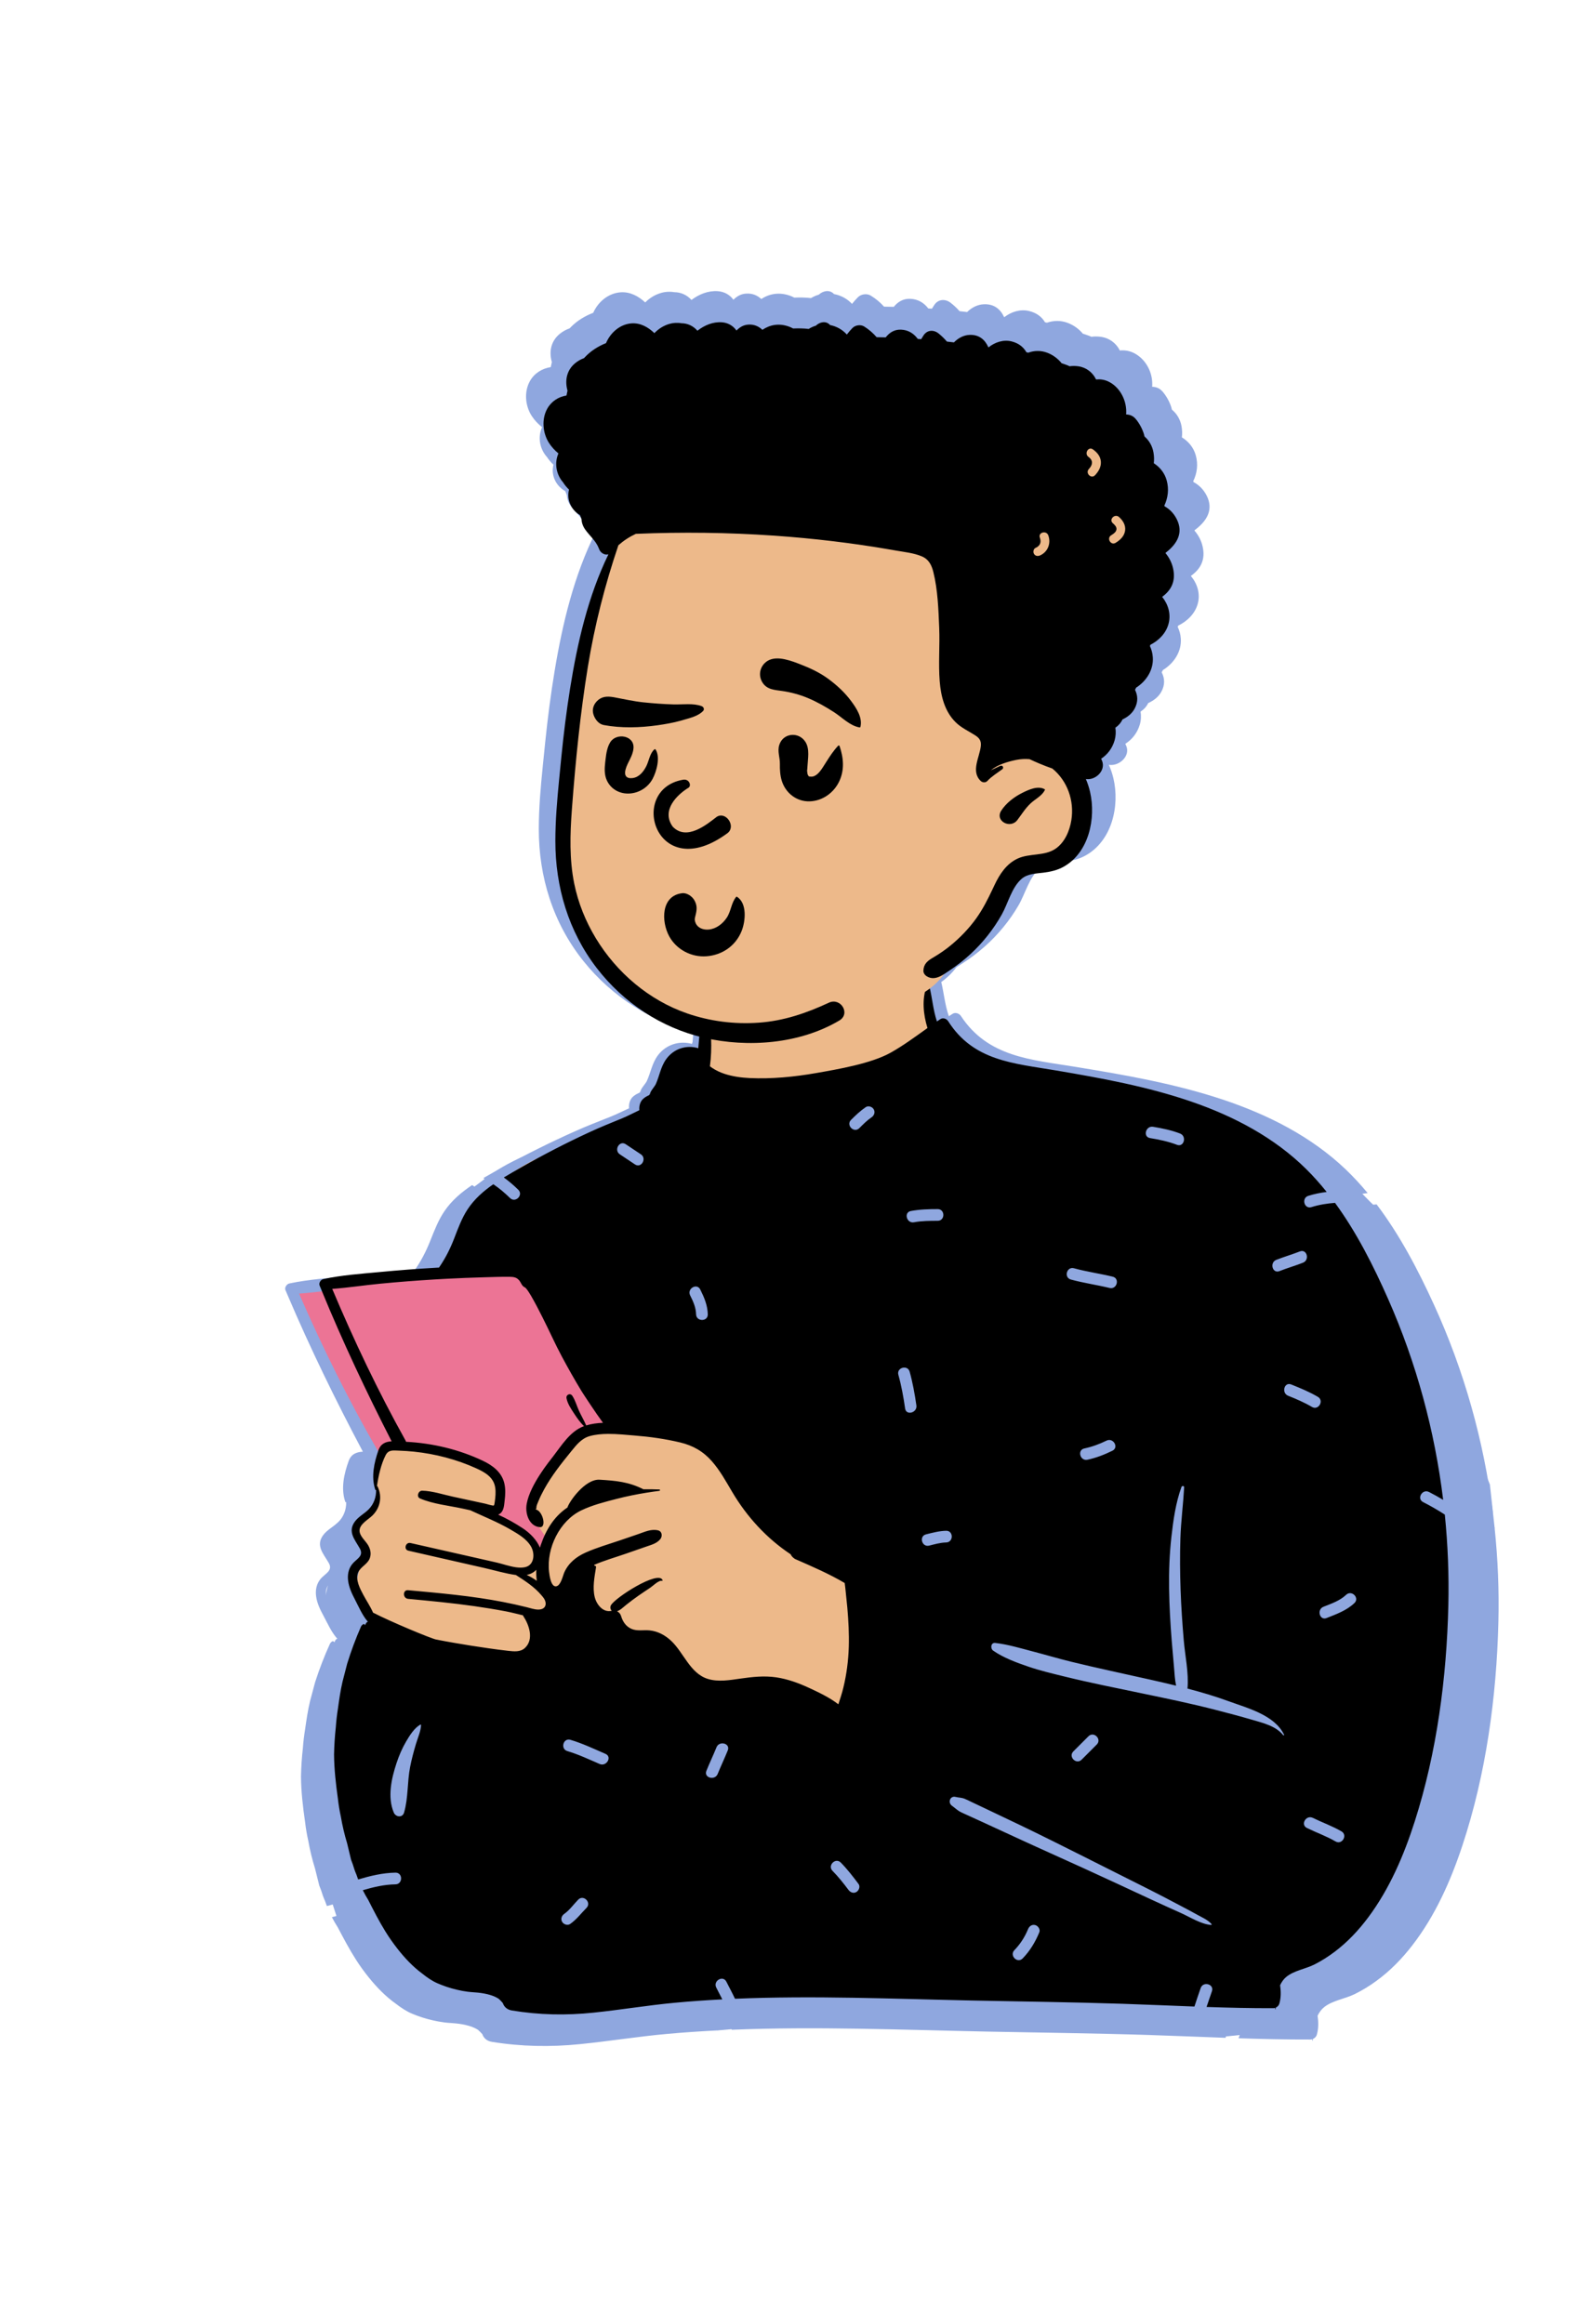
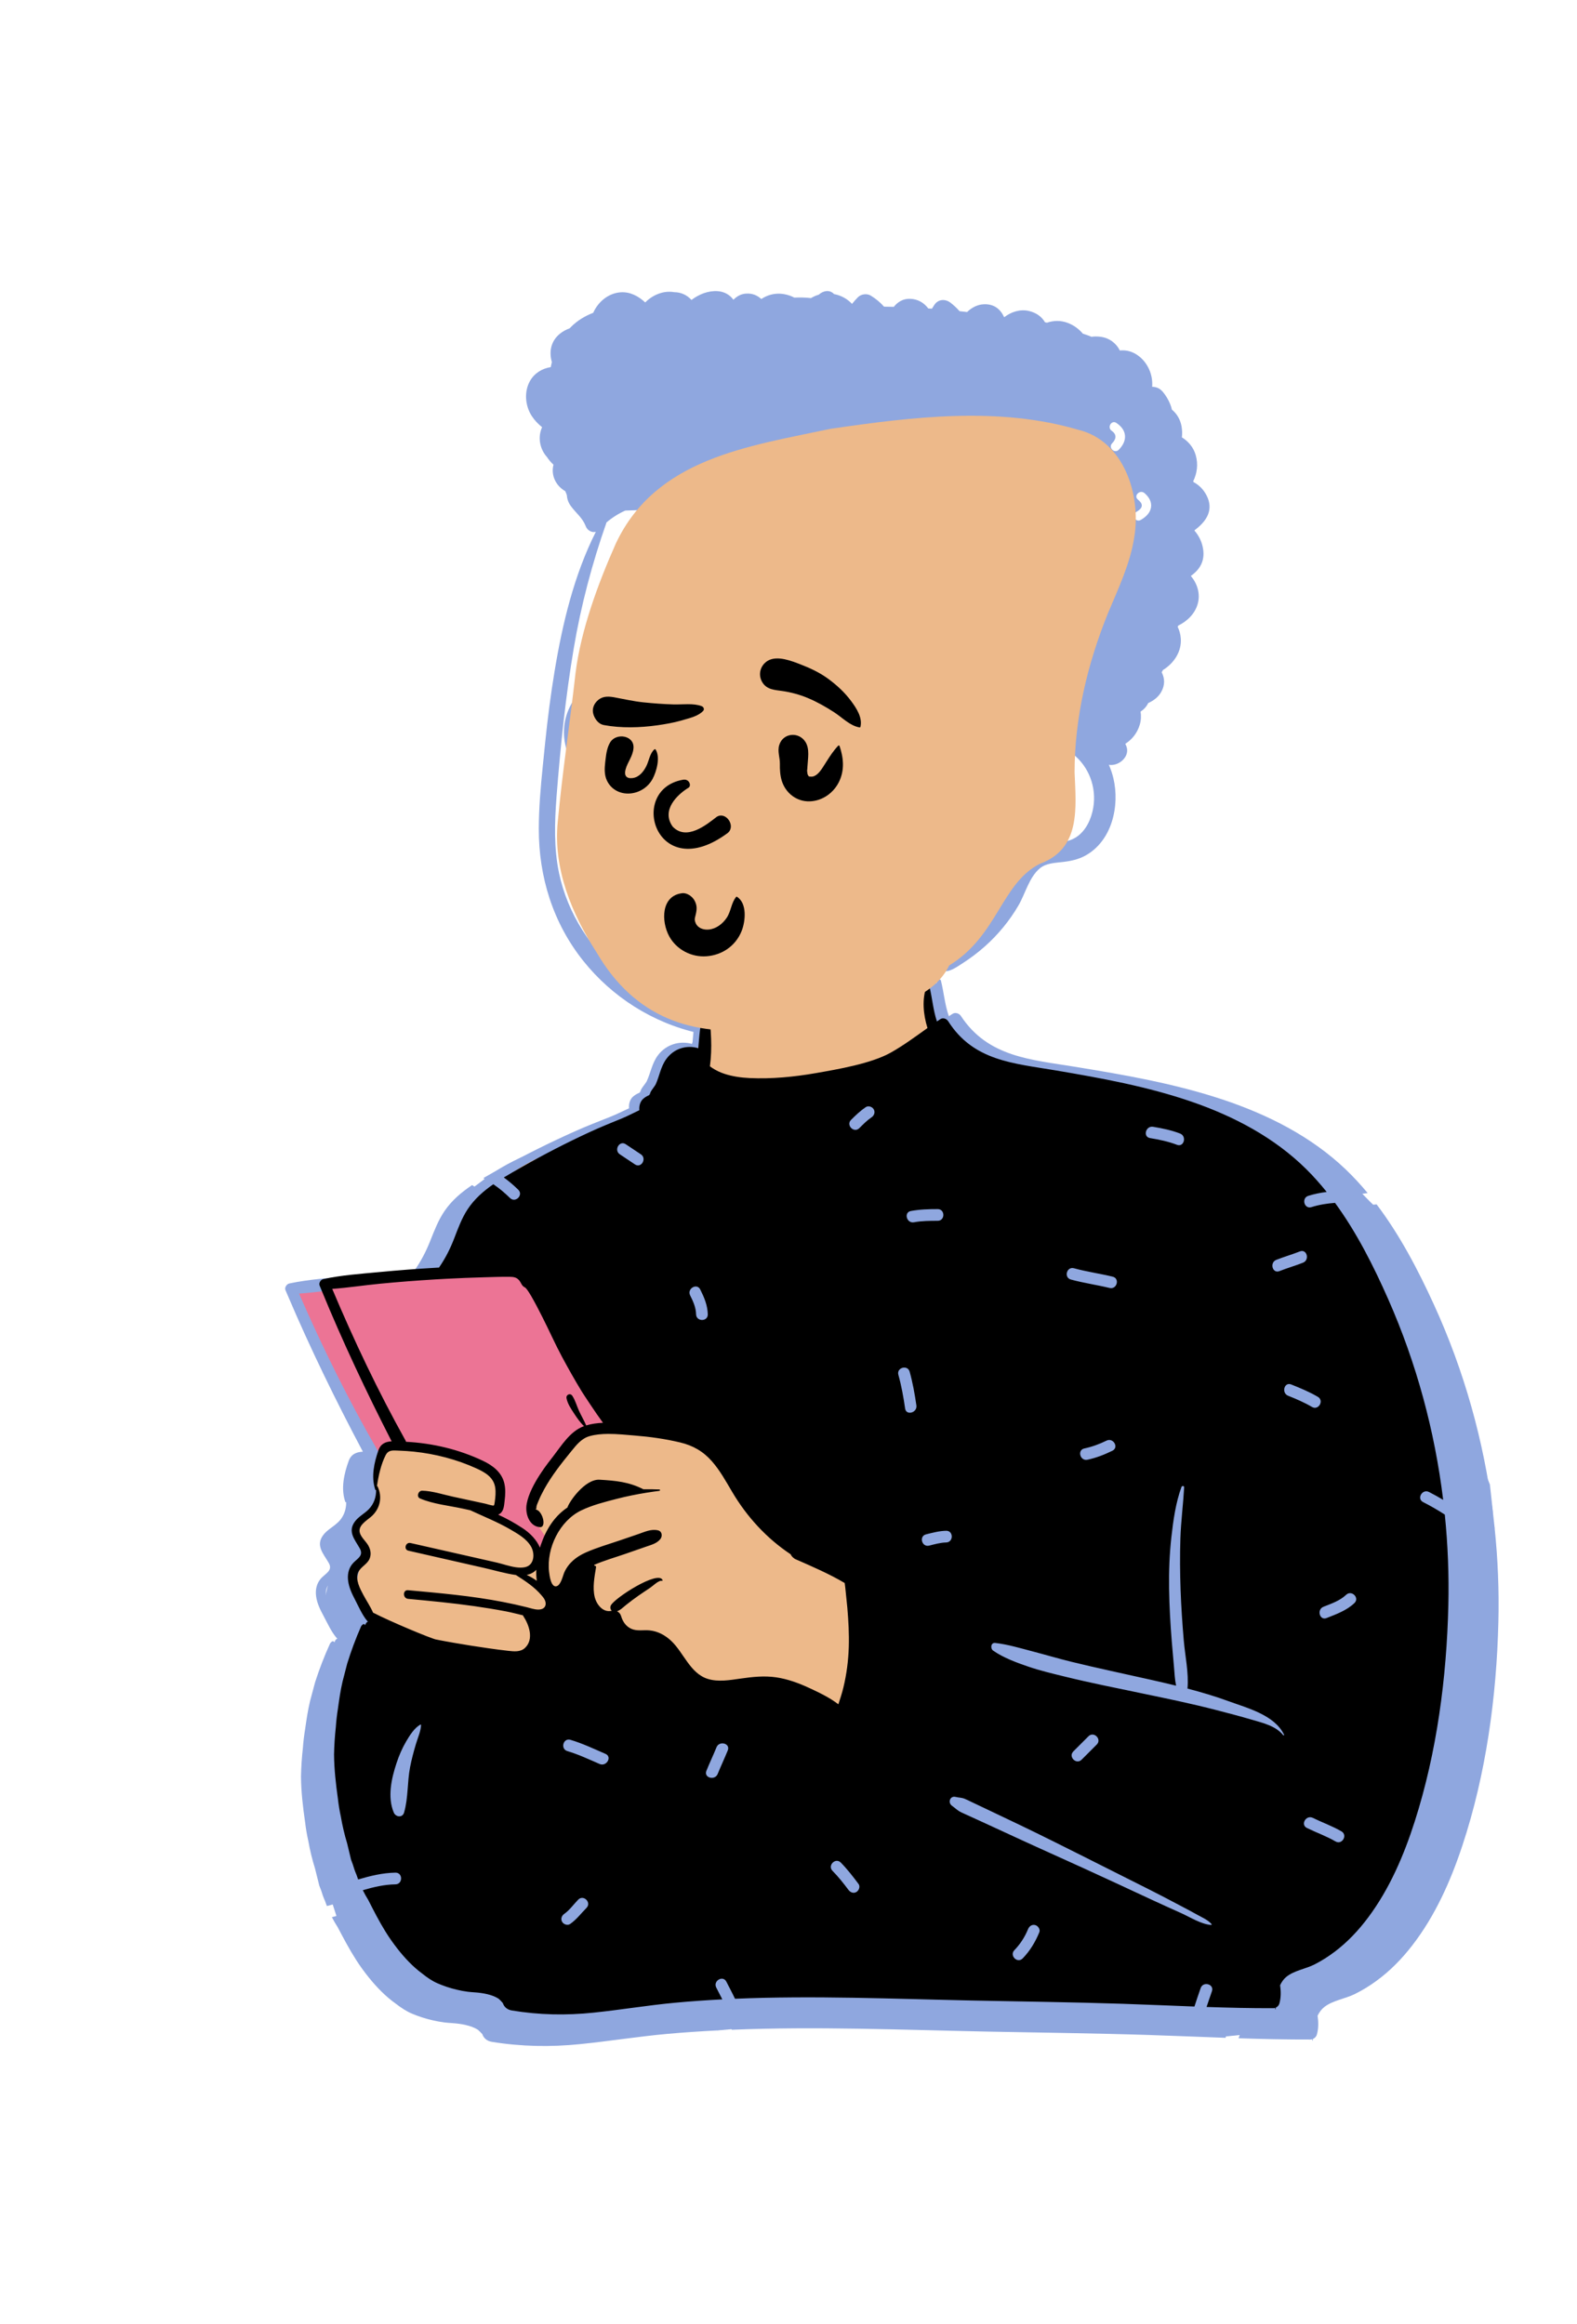
<svg xmlns="http://www.w3.org/2000/svg" width="380" height="560" viewBox="0 0 380 560" fill="none">
  <path fill-rule="evenodd" clip-rule="evenodd" d="M105.567 305.23C108.866 292.883 111.9 287.648 117.761 283.357C123.243 279.343 131.246 275.971 142.922 273.509C155.084 271.457 155.429 265.358 158.478 255.556C159.368 252.609 163.776 251.825 165.679 253.949C165.947 253.669 166.227 253.413 166.516 253.182C166.257 251.777 168.378 247.749 168.307 246.404C167.567 232.372 172.324 225.326 184.197 222.706C186.779 222.137 204.317 221.801 206.834 222.473C217.84 225.409 228.674 234.731 227.016 245.96C230.471 250.316 233.852 252.975 239.182 254.379C247.482 255.396 243.313 368.857 228.897 436.832C222.712 465.998 74.82 416.357 81.503 401.75C80.555 399.072 82.282 396.13 81.503 393.365C80.939 391.364 79.494 390.536 78.767 388.555C77.744 385.767 78.857 382.026 80.009 379.181C80.481 377.763 79.14 376.237 78.767 374.79C77 367.965 81.047 368.567 83.964 364.004C83.921 363.99 83.162 360.733 83.166 360.749C82.719 358.424 83.838 355.444 84.814 353.503C85.474 352.191 86.887 351.37 88.292 351.521C86.877 346.889 85.089 343.034 83.166 338.571C79.764 330.704 76.53 322.474 71.645 315.354C69.645 312.438 71.261 309.756 74.498 309.557C84.974 308.915 95.336 307.46 105.567 305.23Z" fill="#8FA7DF" />
  <path fill-rule="evenodd" clip-rule="evenodd" d="M121.922 306.184L145.837 345.237C145.837 345.237 140.164 345.784 137.868 346.848C135.572 347.912 125.03 360.844 125.03 360.844L123.355 367.965L127.324 373.706L125.776 377.311C125.776 377.311 124.672 374.869 121.922 372.973C119.173 371.077 113.109 367.965 113.109 367.965C113.109 367.965 115.124 366.925 115.124 365.704C115.124 364.482 116.899 359.273 113.109 357.305C109.319 355.337 89.735 350.731 89.735 350.731L69.887 310.332L121.922 306.184Z" fill="#EC7495" />
  <path fill-rule="evenodd" clip-rule="evenodd" d="M228.605 254.644L152.668 267.504L117.761 283.357L112.063 287.593L145.837 345.238L197.986 354.419L211.272 387.719L208.56 425.255L123.724 415.495L87.129 411.299L78.527 444.81L80.081 458.596L82.341 465.587L173.061 489.221C173.061 489.221 219.257 484.9 227.446 484.9C235.635 484.9 295.676 490.654 295.676 490.654L309.567 489.221C309.567 489.221 340.303 457.963 345.07 446.838C349.837 435.713 360.145 368.087 360.145 368.087L359.01 357.696L332.455 291.754C332.455 291.754 328.909 288.647 324.439 283.357C319.968 278.066 228.605 254.644 228.605 254.644Z" fill="#8FA7DF" />
  <path fill-rule="evenodd" clip-rule="evenodd" d="M91.167 349.898C98.03 350.234 104.9 351.809 111.108 354.661C113.647 355.83 115.949 357.518 116.623 360.294C116.963 361.712 116.88 363.177 116.699 364.609C116.562 365.693 116.528 367.078 115.551 367.812C115.385 367.936 115.207 368.031 115.021 368.101C117.311 369.098 119.492 370.296 121.43 371.531C123.201 372.66 125.022 374.398 125.84 376.36C125.908 376.137 125.976 375.929 126.044 375.732C127.437 371.758 129.583 368.503 132.963 366.314C133.347 364.965 137.467 359.155 141.293 359.374C145.483 359.611 148.854 359.907 152.643 361.766C154.024 361.737 155.402 361.755 156.765 361.814C156.999 361.821 156.988 362.128 156.765 362.154C155.659 362.289 154.554 362.439 153.449 362.614C150.822 363.02 148.203 363.534 145.64 364.174C142.566 364.941 139.387 365.712 136.514 367.052C130.942 369.657 127.494 376.466 128.202 382.391C128.319 383.363 128.709 386.3 130.106 385.997C131.286 385.741 131.756 383.363 132.168 382.482C133.274 380.145 135.265 378.618 137.653 377.584C140.458 376.367 143.46 375.545 146.367 374.589C148.013 374.044 149.66 373.5 151.31 372.959C152.998 372.401 154.603 371.629 156.401 372.02C157.488 372.258 157.613 373.507 157.003 374.223C156.076 375.315 154.698 375.637 153.362 376.086C151.598 376.678 149.838 377.27 148.078 377.861C145.356 378.775 142.506 379.545 139.853 380.663L139.936 380.846C140.152 380.787 140.405 380.996 140.363 381.251C139.966 383.615 139.413 386.347 140.027 388.715C140.511 390.592 142.219 392.671 144.436 392.119C144.088 391.812 143.959 391.282 144.194 390.793C145.073 388.981 156.579 381.829 157.605 384.485C157.639 384.579 157.534 384.649 157.45 384.634C156.575 384.459 155.111 385.898 154.411 386.355C153.4 387.012 152.374 387.655 151.375 388.331C150.281 389.069 149.213 389.844 148.172 390.643C147.355 391.272 146.738 391.925 145.799 392.244C146.291 392.47 146.681 392.89 146.847 393.427C147.271 394.826 148.089 396.013 149.508 396.631C150.996 397.273 152.673 396.868 154.24 397.025C156.375 397.233 158.237 398.212 159.793 399.612C163.06 402.555 164.699 407.743 169.267 409.134C171.996 409.964 175.025 409.441 177.788 409.065C180.873 408.645 183.878 408.313 186.986 408.751C189.961 409.171 192.773 410.165 195.491 411.377C198.039 412.513 200.855 413.8 203.115 415.494C203.58 414.11 204.05 412.74 204.406 411.326C205.246 407.984 205.7 404.579 205.81 401.145C205.912 397.876 205.723 394.592 205.432 391.337C205.287 389.712 205.06 388.093 204.916 386.468C204.879 386.059 204.803 385.62 204.746 385.182C200.711 382.884 196.472 381.124 192.198 379.312C192.187 379.308 192.175 379.301 192.164 379.297C192.032 379.239 191.903 379.184 191.77 379.129C191.774 379.122 191.778 379.115 191.786 379.107C191.297 378.819 190.957 378.435 190.752 378.004C184.594 374.062 179.446 368.682 175.608 362.406C173.999 359.776 172.451 357.047 170.346 354.742C168.105 352.283 165.444 350.822 162.151 350.062C158.302 349.171 154.335 348.638 150.39 348.334C148.237 348.17 145.83 347.914 143.482 347.926C141.847 347.936 140.246 348.071 138.777 348.462C136.601 349.04 135.329 350.636 133.963 352.25C132.657 353.8 131.358 355.352 130.14 356.967C128.985 358.497 127.895 360.079 126.949 361.737C126.381 362.731 125.855 363.754 125.412 364.809C125.257 365.182 125.052 365.606 124.958 365.993C124.863 366.384 125.037 366.797 124.583 366.797C126.457 366.822 127.702 371.331 125.84 371.225C123.221 371.078 121.905 368.049 122.418 365.361C123.333 360.566 128.276 354.774 129.254 353.547C131.416 350.837 133.645 347.301 137.104 346.04C137.154 346.022 137.207 346.004 137.256 345.989C136.249 345.069 135.454 343.966 134.693 342.844C133.91 341.69 132.975 340.367 132.717 338.997C132.555 338.125 133.679 337.628 134.212 338.391C134.988 339.505 135.363 340.915 135.942 342.139C136.533 343.381 137.252 344.554 137.82 345.807C139.186 345.401 140.662 345.215 142.165 345.153C140.269 342.676 137.029 337.898 136.639 337.284C134.845 334.442 133.137 331.513 131.506 328.579C129.742 325.401 128.232 322.092 126.544 318.877C125.586 317.054 124.621 315.217 123.557 313.449C123.19 312.842 122.796 312.236 122.35 311.684C122.263 311.575 122.153 311.484 122.051 311.381C121.933 311.319 121.812 311.25 121.744 311.213C121.131 310.874 120.915 310.085 120.484 309.584C119.795 308.777 118.985 308.682 117.947 308.671C115.737 308.649 113.519 308.733 111.312 308.791C108.068 308.879 104.828 309.003 101.588 309.167C100.607 309.218 99.631 309.27 98.65 309.328C93.938 309.599 89.229 309.953 84.532 310.388C80.375 310.771 76.219 311.396 72.059 311.696C77.692 324.609 83.937 337.288 91.008 349.526C91.08 349.65 91.133 349.774 91.167 349.898ZM122.418 383.166C123.326 383.568 124.208 384.068 125.03 384.638C124.893 383.75 124.859 382.815 124.897 381.876C124.219 382.577 123.353 382.979 122.418 383.166ZM83.638 360.952C83.703 360.959 83.763 360.992 83.793 361.054C85.05 363.556 84.524 366.351 82.472 368.313C81.397 369.335 79.054 370.49 79.13 372.17C79.195 373.529 80.727 374.669 81.382 375.79C81.992 376.835 82.219 377.982 81.731 379.115C81.106 380.565 79.361 381.142 78.763 382.567C78.006 384.375 79.236 386.556 80.099 388.13C80.902 389.587 81.939 391.045 82.628 392.587C87.242 394.892 97.712 399.078 98.972 399.312C100.509 399.6 102.049 399.874 103.594 400.13C106.558 400.627 109.529 401.087 112.508 401.492C114.204 401.723 115.903 401.949 117.603 402.128C119.087 402.282 120.76 402.49 121.956 401.412C124.367 399.235 123.016 395.586 121.49 393.387C121.46 393.343 121.46 393.303 121.471 393.266C120.033 392.941 118.598 392.561 117.168 392.294C114.416 391.783 111.645 391.352 108.87 390.969C103.17 390.183 97.431 389.664 91.701 389.142C90.282 389.01 90.266 386.855 91.701 386.983C99.934 387.71 108.208 388.4 116.331 389.931C118.368 390.311 120.389 390.742 122.399 391.228C123.349 391.454 124.367 391.809 125.363 391.82C125.423 391.82 125.484 391.82 125.544 391.816C127.494 391.758 127.778 390.147 126.706 388.806C126.574 388.641 126.438 388.477 126.298 388.32C124.405 386.143 122.047 384.689 119.617 383.184C116.895 382.826 114.181 382.029 111.516 381.445C104.938 379.998 98.359 378.552 91.776 377.109C90.486 376.824 91.034 374.91 92.325 375.191C97.322 376.284 102.318 377.376 107.315 378.468L114.628 380.068C116.089 380.386 117.914 381.025 119.632 381.255C120.48 381.368 121.301 381.383 122.043 381.215C124.439 380.667 124.56 377.777 123.527 376.061C122.369 374.132 120.181 372.926 118.239 371.834C114.874 369.938 111.293 368.576 107.795 367.005C107.175 366.873 106.554 366.742 105.933 366.61C102.322 365.843 98.196 365.467 94.797 364.061C93.779 363.644 94.336 362.095 95.342 362.117C97.98 362.172 100.74 363.078 103.318 363.615C106.107 364.199 108.901 364.78 111.69 365.361C111.971 365.419 113.628 365.931 113.878 365.818C114.037 365.745 114.094 365.212 114.147 364.861C114.318 363.706 114.442 362.494 114.257 361.335C113.848 358.738 111.603 357.518 109.332 356.521C104.275 354.303 98.73 352.916 93.211 352.36C91.939 352.232 90.667 352.152 89.388 352.112C87.886 352.068 86.647 351.812 85.887 353.24C84.691 355.491 84.032 358.384 83.638 360.952ZM90.661 442.539C91.763 438.861 91.463 434.934 92.218 431.183C92.608 429.248 93.139 427.328 93.72 425.438C94.189 423.912 94.97 422.289 95.059 420.696C95.064 420.59 94.934 420.528 94.845 420.577C93.29 421.437 92.097 423.294 91.21 424.752C90.149 426.496 89.338 428.322 88.685 430.243C87.382 434.069 86.312 438.683 87.992 442.539C88.492 443.687 90.249 443.917 90.661 442.539ZM133.664 470.381C135.306 469.275 136.503 467.729 137.895 466.364C139.265 465.023 137.124 462.956 135.754 464.298C134.566 465.462 133.535 466.916 132.136 467.857C131.463 468.31 131.152 469.128 131.593 469.856C131.983 470.499 132.993 470.832 133.664 470.381ZM142.822 427.879C139.824 426.629 136.876 425.266 133.739 424.366C131.864 423.827 131.07 426.648 132.934 427.183C135.823 428.013 138.533 429.251 141.293 430.402C143.065 431.142 144.606 428.623 142.822 427.879ZM174.477 427.004C175.21 425.259 172.28 424.507 171.557 426.227C170.726 428.208 169.773 430.138 168.941 432.119C168.209 433.864 171.139 434.617 171.861 432.896C172.693 430.915 173.646 428.985 174.477 427.004ZM205.722 461.86C206.211 462.489 207.025 462.829 207.794 462.385C208.438 462.012 208.831 461.022 208.337 460.386C206.894 458.529 205.432 456.695 203.74 455.04C202.369 453.698 200.228 455.766 201.599 457.106C203.109 458.584 204.433 460.202 205.722 461.86ZM210.19 266.284C208.8 267.2 207.582 268.313 206.395 269.458C205.014 270.79 207.156 272.856 208.537 271.524C209.537 270.559 210.546 269.579 211.718 268.807C212.396 268.361 212.7 267.53 212.262 266.808C211.869 266.161 210.866 265.839 210.19 266.284ZM164.733 313.311C165.519 314.829 166.226 316.318 166.271 318.044C166.319 319.924 169.347 319.925 169.299 318.044C169.241 315.785 168.378 313.827 167.348 311.836C166.476 310.151 163.865 311.633 164.733 313.311ZM148.055 275.542C146.427 274.494 144.912 277.027 146.526 278.065C147.834 278.907 149.142 279.749 150.451 280.59C152.078 281.637 153.592 279.105 151.979 278.067C150.671 277.225 149.363 276.383 148.055 275.542ZM220.396 341.578C220.674 343.435 223.591 342.64 223.316 340.801C222.89 337.958 222.37 335.153 221.571 332.384C221.048 330.572 218.128 331.347 218.651 333.161C219.451 335.93 219.97 338.735 220.396 341.578ZM231.013 375.053C232.962 375.014 232.962 372.091 231.013 372.131C229.249 372.167 227.515 372.615 225.813 373.025C223.921 373.481 224.728 376.299 226.619 375.843C228.057 375.496 229.521 375.084 231.013 375.053ZM234.932 442.487C235.602 442.802 236.289 443.085 236.965 443.384C238.321 443.982 239.676 444.58 241.03 445.181C243.851 446.431 246.671 447.685 249.489 448.943C255.129 451.463 260.812 453.893 266.466 456.385C272.231 458.927 277.981 461.502 283.724 464.091C286.43 465.31 289.156 466.484 291.877 467.671C294.203 468.687 297.079 470.461 299.633 470.627C299.764 470.636 299.808 470.476 299.733 470.394C298.768 469.335 297.229 468.719 295.961 468.031C294.666 467.327 293.346 466.665 292.033 465.994C289.294 464.594 286.553 463.205 283.788 461.855C278.258 459.154 272.717 456.473 267.175 453.795C261.523 451.063 255.878 448.314 250.177 445.68C247.492 444.439 244.805 443.202 242.116 441.97C240.66 441.302 239.202 440.635 237.745 439.97C237.116 439.682 236.493 439.372 235.849 439.115C234.994 438.773 234.344 438.843 233.462 438.633C232.024 438.29 231.401 440.055 232.505 440.824C233.415 441.457 233.893 441.998 234.932 442.487ZM255.148 472.453C255.458 471.724 254.808 470.838 254.09 470.655C253.23 470.437 252.541 470.941 252.227 471.676C251.397 473.625 250.215 475.413 248.693 476.923C247.332 478.272 249.473 480.34 250.834 478.989C252.741 477.097 254.112 474.884 255.148 472.453ZM270.02 425.545C271.401 424.213 269.259 422.147 267.879 423.479L263.954 427.266C262.574 428.598 264.716 430.664 266.096 429.332L270.02 425.545ZM310.283 419.37C313.105 420.169 316.396 420.903 318.319 423.226C318.413 423.339 318.571 423.194 318.515 423.08C316.052 418.153 308.99 416.425 304.1 414.699C300.641 413.478 297.093 412.465 293.514 411.561C293.872 407.621 292.885 403.399 292.543 399.478C292.177 395.293 291.879 391.096 291.726 386.897C291.569 382.614 291.532 378.302 291.678 374.018C291.823 369.75 292.397 365.533 292.649 361.279C292.673 360.868 292.079 360.848 291.951 361.188C290.465 365.136 289.83 369.509 289.347 373.671C288.849 377.96 288.683 382.235 288.747 386.549C288.813 390.983 289.08 395.407 289.447 399.828C289.62 401.923 289.822 404.016 290.013 406.109C290.158 407.707 290.225 409.292 290.563 410.839C288.405 410.328 286.241 409.845 284.085 409.374C277.209 407.877 270.304 406.488 263.456 404.868C260.095 404.074 256.782 403.122 253.436 402.276C250.285 401.48 246.959 400.515 243.724 400.16C242.57 400.033 242.423 401.557 243.187 402.074C245.816 403.856 249.308 405.096 252.345 406.094C255.393 407.094 258.561 407.814 261.685 408.555C268.2 410.102 274.776 411.366 281.343 412.683C287.9 413.998 294.47 415.304 300.954 416.927C304.076 417.709 307.188 418.493 310.283 419.37ZM325.745 341.188C327.431 342.143 328.953 339.617 327.273 338.665C325.075 337.42 322.732 336.484 320.371 335.572C318.558 334.872 317.779 337.699 319.566 338.39C321.688 339.21 323.77 340.07 325.745 341.188ZM331.85 449.76C333.54 450.706 335.063 448.18 333.378 447.237C331.011 445.913 328.418 445.029 325.965 443.87C324.219 443.045 322.686 445.567 324.437 446.394C326.89 447.552 329.482 448.436 331.85 449.76ZM334.595 388.13C332.961 389.628 330.78 390.333 328.723 391.121C326.929 391.806 327.716 394.631 329.528 393.939C332.09 392.958 334.701 392.062 336.737 390.196C338.153 388.897 336.008 386.835 334.595 388.13ZM316.513 304.431C314.716 305.111 315.503 307.936 317.318 307.249C319.331 306.487 321.41 305.907 323.423 305.145C325.22 304.465 324.433 301.64 322.618 302.327C320.605 303.089 318.526 303.669 316.513 304.431ZM284.614 271.186C282.705 270.875 281.892 273.692 283.809 274.004C286.188 274.392 288.53 274.845 290.786 275.688C292.608 276.368 293.389 273.541 291.591 272.87C289.335 272.027 286.992 271.574 284.614 271.186ZM274.074 352.13C275.825 351.299 274.289 348.78 272.546 349.606C270.709 350.478 268.807 351.151 266.803 351.563C264.895 351.955 265.707 354.772 267.608 354.381C269.863 353.917 272.009 353.11 274.074 352.13ZM264.119 306.535C262.234 306.037 261.437 308.856 263.314 309.353C266.617 310.226 270.017 310.68 273.344 311.457C275.24 311.9 276.042 309.082 274.149 308.64C270.822 307.862 267.422 307.409 264.119 306.535ZM221.889 292.227C219.972 292.569 220.789 295.385 222.694 295.045C224.722 294.683 226.777 294.677 228.833 294.676C230.784 294.676 230.781 291.753 228.833 291.754C226.497 291.755 224.191 291.816 221.889 292.227ZM84.161 307.495C89.108 307.038 94.063 306.673 99.025 306.399C99.256 306.387 99.483 306.373 99.714 306.362C99.74 306.311 99.775 306.263 99.809 306.212C101.429 303.918 102.621 301.624 103.654 299.03C104.642 296.561 105.6 294.015 107.122 291.787C108.857 289.248 111.2 287.262 113.768 285.54C115.326 286.551 116.771 287.734 118.094 288.989C119.486 290.309 121.627 288.242 120.235 286.922C119.06 285.807 117.805 284.778 116.479 283.847C118.011 282.949 119.573 282.105 121.097 281.266C126.809 278.121 132.657 275.213 138.626 272.554C141.401 271.315 144.209 270.216 147.037 269.102C148.559 268.503 150.061 267.732 151.583 267.038C151.473 266 151.795 264.839 152.62 264.155C153.229 263.655 153.702 263.469 154.429 263.115C154.592 263.06 154.69 263.027 154.736 263.008C154.702 263.016 154.603 263.045 154.441 263.096C154.055 263.268 154.024 263.217 154.35 262.946C154.369 262.355 155.577 261.106 155.853 260.496C156.814 258.402 157.113 256.188 158.532 254.282C160.489 251.655 163.775 250.662 166.838 251.553C167.155 248.393 167.238 245.095 168.472 242.274C168.506 242.198 168.616 242.165 168.665 242.249C169.952 244.364 170.062 246.72 170.161 249.16C170.255 251.45 170.165 253.792 169.854 256.068C170.051 256.214 170.251 256.353 170.46 256.488C171.436 257.109 172.488 257.587 173.594 257.942C175.698 258.614 177.905 258.906 180.112 259.008C185.809 259.271 191.68 258.716 197.282 257.774C202.948 256.82 211.635 255.388 216.677 252.652C220.005 250.848 223.074 248.645 226.186 246.512C225.058 243.005 224.77 239.235 225.905 236.272C226.042 235.918 226.617 235.852 226.727 236.272C227.438 239.1 227.647 241.942 228.593 244.736C228.608 244.776 228.623 244.821 228.638 244.861C228.934 244.667 229.229 244.477 229.524 244.287C230.205 243.852 231.133 244.178 231.542 244.798C238.079 254.738 248.431 255.308 259.302 257.084C271.2 259.027 283.157 261.124 294.596 264.926C305.535 268.565 315.99 273.862 324.272 281.774C326.147 283.566 327.9 285.474 329.555 287.467C327.954 287.662 326.366 287.965 324.798 288.44C322.942 289.003 323.74 291.823 325.603 291.258C327.618 290.647 329.655 290.345 331.712 290.195C337.34 297.624 341.728 306.048 345.522 314.34C352.8 330.238 357.537 347.169 359.717 364.406C358.52 363.714 357.301 363.054 356.053 362.441C354.318 361.59 352.787 364.112 354.524 364.965C356.453 365.911 358.327 366.955 360.142 368.087C360.935 375.632 361.243 383.226 361.056 390.808C360.614 408.882 358.085 427.487 352.366 444.733C349.561 453.197 345.844 461.591 340.306 468.744C337.8 471.984 334.954 474.906 331.6 477.343C329.976 478.526 328.258 479.582 326.444 480.473C324.109 481.628 321.066 482.008 319.052 483.64C318.389 484.178 317.878 484.886 317.492 485.686C317.716 487.206 317.742 488.729 317.311 490.249C317.174 490.724 316.803 491.111 316.345 491.297C316.338 491.429 316.338 491.556 316.338 491.681C316.338 491.739 316.247 491.754 316.236 491.696C316.217 491.582 316.198 491.469 316.179 491.352C316.031 491.399 315.876 491.422 315.717 491.422C309.967 491.442 304.21 491.307 298.453 491.119C298.898 489.803 299.381 488.498 299.843 487.182C300.472 485.394 297.547 484.634 296.924 486.405C296.382 487.944 295.816 489.469 295.312 491.013C289.143 490.791 282.976 490.526 276.82 490.329C263.727 489.909 250.638 489.77 237.542 489.504C217.203 489.088 196.717 488.236 176.347 489.069C175.643 487.626 174.854 486.217 174.107 484.793C173.225 483.114 170.613 484.594 171.492 486.268C172.012 487.257 172.55 488.234 173.061 489.221C168.936 489.427 164.814 489.701 160.702 490.074C153.684 490.709 146.734 491.838 139.724 492.539C132.597 493.255 125.624 493.128 118.553 491.991C117.281 491.787 116.532 491.045 116.221 490.124C116.21 490.121 116.202 490.114 116.195 490.103C115.832 489.693 115.491 489.354 115.139 489.058C114.719 488.795 114.264 488.572 113.731 488.375C112.735 488.009 111.698 487.787 110.646 487.637C109.487 487.469 108.314 487.454 107.156 487.316C106.18 487.195 105.225 487.016 104.272 486.797C102.557 486.402 100.929 485.887 99.309 485.204C97.897 484.609 96.622 483.754 95.418 482.822C92.927 481.065 90.77 478.823 88.885 476.492C87.787 475.129 86.753 473.715 85.815 472.244C84.18 469.693 82.787 467.045 81.379 464.375C80.868 463.583 80.401 462.773 79.975 461.946C82.727 461.163 85.505 460.526 88.422 460.48C90.373 460.45 90.372 457.528 88.422 457.558C85.077 457.609 81.912 458.364 78.767 459.262C78.614 458.87 78.467 458.474 78.331 458.073C77.957 457.237 77.646 456.378 77.389 455.509C77.238 455.114 77.086 454.72 76.935 454.325C76.594 452.959 76.253 451.589 75.909 450.219C75.224 448.028 74.683 445.803 74.285 443.549C73.952 442.066 73.695 440.572 73.52 439.06C72.99 435.396 72.559 431.739 72.529 428.035C72.574 425.752 72.725 423.472 72.983 421.204C73.093 419.662 73.278 418.128 73.528 416.605C73.853 414.34 74.175 412.097 74.716 409.861C75.121 408.349 75.526 406.837 75.931 405.324C76.942 402.172 78.135 399.082 79.509 396.061C79.584 395.871 79.967 395.454 80.197 395.45C80.372 395.447 80.614 395.6 80.535 395.805C80.527 395.823 80.52 395.845 80.512 395.863C80.591 395.692 80.667 395.516 80.746 395.345C80.814 395.184 81.079 394.863 81.284 394.866C81.295 394.866 81.307 394.866 81.322 394.87C81.269 394.833 81.219 394.786 81.17 394.731C79.811 393.179 78.929 391.136 77.957 389.339C77.15 387.856 76.39 386.292 76.17 384.616C75.977 383.144 76.238 381.693 77.196 380.503C78.286 379.147 80.338 378.512 79.198 376.554C77.904 374.325 76 372.393 77.896 369.861C78.861 368.572 80.391 367.864 81.526 366.742C82.832 365.445 83.453 363.71 83.419 361.938C83.339 361.982 83.233 361.96 83.195 361.85C82.098 358.65 82.892 355.137 84.017 352.02C84.63 350.329 85.929 349.865 87.439 349.781C80.898 337.453 74.777 324.926 69.323 312.112C69.141 311.692 68.963 311.272 68.785 310.851C68.52 310.223 69.08 309.387 69.728 309.248C74.444 308.25 79.357 307.933 84.161 307.495Z" fill="#8FA7DF" />
-   <path fill-rule="evenodd" clip-rule="evenodd" d="M135.052 157.832C136.454 147.012 140.858 135.523 145.49 125.436C155.905 104.108 179.75 101.171 201.126 96.774C222.219 93.804 244.556 91.122 265.331 97.048C277.011 99.815 281.573 113.267 279.729 123.883C278.677 130.498 275.564 136.759 272.909 142.89C267.632 155.48 264.283 168.959 264.278 182.591C264.64 191.499 265.94 201.666 255.355 205.44C245.282 210.284 244.431 223.415 231.819 230.866C226.719 240.857 212.826 241.736 202.828 244.053C196.508 245.223 190.117 246.084 183.708 246.64C165.152 248.939 150.308 243.739 140.594 227.753C134.094 218.024 129.254 206.791 130.45 195C131.64 182.583 133.625 170.232 135.052 157.832Z" fill="#8FA7DF" />
  <path fill-rule="evenodd" clip-rule="evenodd" d="M200.965 70.853C199.906 69.692 198.274 70.09 197.284 71.008C196.639 71.192 196.014 71.465 195.424 71.827C194.091 71.661 192.693 71.661 191.385 71.707C191.068 71.535 190.728 71.382 190.358 71.251C187.714 70.316 185.373 70.791 183.441 72.043C182.511 71.191 181.337 70.657 179.837 70.738C178.498 70.81 177.544 71.42 176.726 72.222C175.911 71.085 174.592 70.274 172.95 70.161C170.655 70.003 168.448 70.893 166.619 72.272C165.553 71.089 164.101 70.41 162.482 70.403C161.417 70.216 160.293 70.29 159.277 70.587C157.802 71.017 156.507 71.824 155.476 72.872C153.845 71.361 151.848 70.274 149.545 70.432C146.565 70.641 144.095 72.76 142.946 75.368C140.929 76.149 139.067 77.264 137.511 78.853C137.428 78.936 137.349 79.024 137.265 79.112C136.427 79.411 135.637 79.835 134.942 80.394C132.74 82.166 132.249 84.73 132.978 87.243C132.876 87.645 132.789 88.055 132.71 88.463C130.648 88.766 128.774 89.918 127.709 91.791C126.251 94.363 126.538 97.753 128.117 100.208C128.796 101.264 129.657 102.154 130.625 102.932C129.531 105.336 130.056 108.204 131.82 110.148C132.25 110.818 132.778 111.423 133.371 111.971C132.716 114.456 133.882 117.02 136.209 118.348L136.408 118.83C136.441 118.91 136.475 118.989 136.51 119.068C136.536 119.171 136.567 119.269 136.599 119.369C136.654 120.251 136.955 121.116 137.551 121.932C138.771 123.603 140.283 124.692 141.085 126.643L141.166 126.848C141.511 127.771 142.624 128.422 143.573 128.137C138.305 138.6 135.543 150.242 133.647 161.651C132.701 167.342 131.972 173.054 131.38 178.787L130.8 184.496C130.289 189.571 129.835 194.663 129.832 199.755C129.824 211.273 133.231 222.352 140.544 231.518C147.46 240.182 157.247 246.461 168.303 248.935C179.718 251.484 193.108 250.48 203.344 244.642C206.362 242.926 203.718 238.798 200.647 240.179C194.834 242.794 188.927 244.738 182.483 245.172C176.201 245.599 169.904 244.84 163.948 242.852C154.093 239.561 145.708 232.668 140.317 224.084C137.662 219.853 135.739 215.262 134.716 210.41C133.442 204.364 133.634 198.114 134.102 191.99L134.134 191.572C135.06 179.773 136.28 167.901 138.251 156.219C139.994 145.889 142.674 135.768 146.153 125.871C147.516 124.711 149.041 123.751 150.672 123.021C162.618 122.539 174.586 122.68 186.517 123.477C196.692 124.161 206.817 125.319 216.867 127.006L217.943 127.189C220.168 127.572 222.638 127.791 224.735 128.657C226.533 129.402 227.262 130.834 227.715 132.595C228.856 137.048 229.029 141.921 229.222 146.487C229.411 150.951 228.984 155.452 229.354 159.901C229.668 163.623 230.654 167.433 233.505 170.126C234.997 171.535 236.833 172.306 238.555 173.377C239.67 174.067 240.142 174.779 239.998 176.058C239.689 178.856 237.358 182.381 239.976 184.777C240.437 185.198 241.234 185.252 241.687 184.777C242.767 183.642 244.259 182.776 245.54 181.859C246.076 181.479 245.63 180.741 245.022 181.004C244.221 181.351 243.405 181.76 242.571 182.118C244.414 180.65 247.035 179.93 249.219 179.503C250.318 179.291 251.474 179.229 252.618 179.328C253.464 179.718 254.329 180.08 255.194 180.434C256.293 180.88 257.404 181.285 258.522 181.669C262.401 184.726 264.252 189.698 263.444 194.56C263.002 197.245 261.721 200.164 259.308 201.731C256.448 203.587 252.618 202.79 249.528 204.168C246.635 205.457 244.875 208.062 243.557 210.758L243.007 211.88C241.783 214.365 240.526 216.784 238.854 219.046C236.92 221.665 234.552 224.018 231.968 226.038C230.715 227.016 229.379 227.895 227.998 228.696L227.62 228.913C226.223 229.706 225.222 230.461 225.127 232.138C225.097 232.723 225.479 233.256 225.97 233.559C228.085 234.856 230.189 233.234 231.949 232.102C233.849 230.882 235.666 229.508 237.347 228.011C240.542 225.169 243.307 221.793 245.434 218.129C247.054 215.339 247.976 211.412 250.537 209.249C252.101 207.93 254.31 207.919 256.263 207.678C258.08 207.452 259.799 207.086 261.415 206.221C267.991 202.688 269.85 194.137 268.29 187.528C268.025 186.414 267.655 185.329 267.198 184.284C269.646 184.679 272.396 182.232 271.402 179.762C271.327 179.576 271.24 179.401 271.157 179.221C272.77 178.195 274.043 176.639 274.647 174.604C274.957 173.552 275.002 172.489 274.84 171.462C275.621 170.955 276.267 170.257 276.683 169.398C277.982 168.818 279.134 167.949 279.822 166.707C280.774 164.993 280.653 163.415 279.927 161.994C280.029 161.815 280.128 161.633 280.222 161.446C282.885 159.813 284.743 157 284.532 153.881C284.464 152.847 284.199 151.915 283.792 151.076C283.826 150.97 283.86 150.86 283.89 150.754C286.118 149.658 287.962 147.857 288.619 145.454C289.276 143.035 288.502 140.624 286.953 138.768C289.219 137.165 290.583 134.926 289.756 131.539C289.42 130.162 288.743 128.909 287.829 127.853C287.833 127.821 287.841 127.788 287.848 127.755L288.06 127.596C290.858 125.46 292.466 122.739 290.749 119.393C289.979 117.888 288.879 116.84 287.588 116.149L287.523 115.952C288.449 114.034 288.762 111.904 288.124 109.665C287.603 107.821 286.368 106.352 284.789 105.377C284.894 104.551 284.879 103.671 284.709 102.717C284.426 101.107 283.599 99.7 282.39 98.703C282.345 98.491 282.288 98.283 282.224 98.074C281.816 96.8 281.053 95.415 280.169 94.388C279.44 93.537 278.624 93.227 277.627 93.194C277.688 92.409 277.646 91.612 277.48 90.805C276.97 88.314 275.331 85.972 272.902 84.909C271.905 84.474 270.855 84.347 269.842 84.452C268.981 82.699 267.3 81.428 265.234 81.154C264.429 81.044 263.682 81.051 262.994 81.15C262.605 80.975 262.201 80.818 261.778 80.675C261.498 80.58 261.215 80.493 260.932 80.405C259.976 79.258 258.718 78.341 257.249 77.79C255.553 77.15 253.827 77.216 252.297 77.753L251.81 77.654C251.047 76.376 249.831 75.386 247.961 74.936C245.838 74.429 243.659 75.137 241.989 76.427C241.981 76.427 241.974 76.427 241.963 76.423C241.09 74.534 239.598 73.219 237.094 73.311C235.534 73.369 234.125 74.118 233.037 75.185C232.433 75.112 231.828 75.046 231.22 74.981C230.578 74.253 229.864 73.574 229.075 72.964C227.783 71.963 226.102 72.044 225.15 73.453C224.942 73.76 224.75 74.071 224.557 74.381L223.685 74.323C222.657 72.982 221.256 72.076 219.337 72.003C217.577 71.934 216.323 72.767 215.367 73.932C214.589 73.913 213.807 73.899 213.025 73.888C212.115 72.869 211.042 71.97 209.818 71.225C208.882 70.655 207.499 70.849 206.74 71.609C206.227 72.125 205.75 72.665 205.306 73.223C204.162 71.982 202.616 71.165 200.965 70.853ZM256.558 186.853C254.794 185.881 252.422 186.933 250.714 187.758C248.633 188.763 246.567 190.279 245.294 192.179C243.56 194.765 247.636 196.854 249.46 194.535C250.582 193.106 251.477 191.667 252.837 190.418C254.08 189.271 255.882 188.504 256.596 186.991C256.622 186.94 256.614 186.882 256.558 186.853ZM255.319 124.076L255.286 123.985C254.784 122.658 256.973 122.086 257.471 123.402C258.225 125.397 257.355 127.565 255.318 128.427C254.753 128.666 254.108 128.583 253.768 128.034C253.482 127.572 253.615 126.771 254.174 126.535C255.321 126.05 255.705 125.194 255.319 124.076ZM274.179 120.365C273.083 119.43 274.691 117.884 275.782 118.815C276.799 119.684 277.554 120.864 277.358 122.221C277.158 123.604 276.08 124.581 274.899 125.271C273.648 126.002 272.508 124.108 273.755 123.378L273.896 123.295C274.419 122.981 275.032 122.548 275.121 121.929C275.215 121.272 274.64 120.758 274.179 120.365ZM267.959 103.864L267.881 103.809C266.704 102.996 267.835 101.095 269.025 101.916C270.117 102.67 270.992 103.649 271.085 104.999C271.174 106.311 270.484 107.448 269.581 108.372C268.577 109.398 266.976 107.847 267.978 106.822C268.955 105.823 269.146 104.734 267.959 103.864Z" fill="#8FA7DF" />
  <path fill-rule="evenodd" clip-rule="evenodd" d="M193.046 193.242C183.011 193.242 174.877 186.373 174.877 177.9C174.877 169.426 183.011 162.557 193.046 162.557C203.08 162.557 213.94 169.148 213.94 177.621C213.94 181.216 211.005 187.499 208.552 190.114C205.224 193.663 198.823 193.242 193.046 193.242Z" fill="#8FA7DF" />
  <path fill-rule="evenodd" clip-rule="evenodd" d="M149.798 190.306C142.116 190.306 135.889 184.094 135.889 176.431C135.889 168.769 142.116 162.557 149.798 162.557C157.479 162.557 165.792 168.517 165.792 176.179C165.792 179.431 163.546 185.112 161.668 187.477C159.121 190.686 154.22 190.306 149.798 190.306Z" fill="#8FA7DF" />
-   <path fill-rule="evenodd" clip-rule="evenodd" d="M193.299 202.773C193.22 202.702 193.094 202.677 192.998 202.736C191.361 203.735 191.167 207.096 191.148 209.037C190.471 209.208 189.801 209.401 189.169 209.536C187.825 209.823 186.473 210.074 185.125 210.337L184.114 210.539C180.735 211.226 177.293 211.734 173.85 211.989C170.509 212.236 167.07 212.326 163.738 211.911C162.307 211.732 160.885 211.434 159.502 211.036C157.868 210.566 156.566 209.786 155.046 209.103C151.24 207.392 148.051 212.405 151.713 214.605C154.857 216.492 159.147 217.173 162.776 217.465C166.485 217.764 170.18 217.436 173.845 216.87C177.807 216.257 181.688 215.316 185.445 213.952C187.034 213.376 188.572 212.677 190.073 211.912L190.482 211.702C190.731 211.573 190.991 211.442 191.253 211.309C191.534 213.73 192.344 216.068 193.324 218.315L193.347 218.276C193.882 220.049 195.817 221.146 197.742 220.363C200.002 219.444 200.174 217.033 198.859 215.321L198.796 215.241C197.25 213.322 196.282 210.941 195.44 208.671C195.008 207.508 194.608 206.316 194.262 205.126C194.011 204.265 194.002 203.399 193.299 202.773ZM135.071 183.496C136.41 187.402 139.331 190.41 143.4 191.733C147.433 193.044 151.918 192.566 156.041 191.857C156.942 191.702 157.856 191.531 158.769 191.331C158.022 191.777 157.363 192.406 156.731 193.07C155.798 194.052 154.952 195.087 154.695 196.317C154.44 197.536 154.842 198.464 155.574 199.165C156.7 200.242 158.516 200.822 160.055 201.143C163.5 201.862 166.951 201.75 170.379 201.013C171.254 200.825 171.848 200.372 172.181 199.782C172.586 199.064 172.619 198.171 172.387 197.359C172.155 196.546 171.653 195.797 170.925 195.383C170.326 195.041 169.577 194.948 168.726 195.221C167.019 195.769 165.324 196.132 163.521 196.174C162.757 196.191 161.989 196.17 161.227 196.102C160.796 196.064 160.366 196.011 159.939 195.945C160.19 195.621 160.435 195.291 160.674 194.958C160.956 194.565 161.231 194.166 161.494 193.761C162.253 192.587 162.886 191.381 163.441 190.107C163.62 189.699 163.785 189.289 163.944 188.878C163.966 188.819 163.989 188.76 164.012 188.7C164.061 188.661 164.109 188.621 164.158 188.581C165.244 187.673 166.156 186.556 166.8 185.171C168.545 181.421 168.261 176.766 167.202 172.872C166.354 169.751 164.481 166.864 162.006 164.903C161.574 164.217 161.289 163.801 160.939 163.45C159.517 162.023 157.533 161.06 155.596 160.474C151.271 159.165 146.561 160.104 142.894 162.596C139.509 164.897 136.859 168.348 135.427 172.186C134.071 175.821 133.806 179.808 135.071 183.496ZM193.984 159.756C188.84 159.714 183.607 161.179 179.433 164.112C175.439 166.919 172.304 171.062 172.308 175.998C172.312 180.803 174.974 185.528 177.926 189.249C181.239 193.425 185.57 195.439 191.014 195.486C193.844 195.51 196.695 195.268 199.505 194.936L201.013 194.753C203.088 194.494 205.186 194.188 207.154 193.5C216.52 190.221 216.81 178.39 213.341 170.827C210.663 164.989 203.884 159.294 197.124 159.978C196.105 159.84 195.059 159.765 193.984 159.756ZM185.296 165.32C191.738 162.53 199.564 163.365 205.812 166.343C208.287 168.949 210.096 172.233 210.828 175.248C211.61 178.467 211.496 181.934 210.32 185.054C208.885 188.862 205.352 189.805 201.54 190.39L200.06 190.614L199.439 190.705C195.694 191.244 191.599 191.664 188 190.989C183.989 190.236 181.441 187.109 179.436 183.902L179.343 183.752C177.26 180.392 175.517 176.306 177.264 172.457C178.749 169.185 181.992 166.751 185.296 165.32ZM147.277 166.292C149.488 165.11 152.009 164.895 154.396 165.686C155.423 166.027 156.311 166.578 157.171 167.197L157.514 167.447C158.572 168.231 159.56 168.628 160.354 169.687L160.457 169.829C160.857 170.406 161.558 170.637 162.196 170.56C162.94 172.539 163.247 174.679 163.253 176.786L163.252 177.065L163.249 177.349C163.201 179.84 162.751 182.886 160.721 184.555C158.869 186.077 156.065 186.442 153.562 186.654L151.632 186.809L151.12 186.847C148.481 187.024 145.59 186.963 143.379 185.456C141.453 184.143 140.544 181.915 140.309 179.714C139.752 174.517 142.478 168.858 147.277 166.292ZM195.394 166.772C191.847 165.025 187.586 165.463 184.582 167.653C184.848 167.703 185.111 167.768 185.373 167.894C186.055 168.224 186.478 168.885 186.639 169.588C186.821 170.382 186.394 171.134 185.582 171.385C184.875 171.603 184.036 171.702 183.379 171.288C183.035 171.071 182.795 170.785 182.637 170.424L182.615 170.371L182.587 170.333L182.576 170.314C182.574 170.307 182.587 170.321 182.606 170.35C182.586 170.305 182.567 170.26 182.549 170.215C182.521 170.16 182.495 170.106 182.473 170.049C182.435 170.017 182.4 169.982 182.365 169.946C181.819 170.757 181.391 171.672 181.118 172.691C179.372 179.228 186.534 186.012 192.932 186.69C195.35 186.947 197.555 186.391 199.384 185.296C199.368 185.274 199.349 185.255 199.334 185.232C198.599 185.36 197.722 185.043 197.455 184.251C196.774 182.233 197.472 179.872 199.751 179.213C201.217 178.788 202.718 179.257 203.766 180.225C204.558 178.352 204.842 176.245 204.467 174.134C203.938 171.155 202.076 168.472 199.179 167.232C197.768 166.629 196.552 166.502 195.394 166.772ZM158.039 170.805L157.931 170.641C156.835 169.013 154.74 167.017 152.569 167.566C152.264 167.643 151.964 167.767 151.695 167.928C150.502 167.772 149.253 168.033 148.227 168.642L148.255 168.71C148.259 168.722 148.263 168.733 148.266 168.745C148.36 169.141 148.305 169.507 148.114 169.871C147.906 170.265 147.61 170.639 147.208 170.865C146.933 171.02 146.61 171.102 146.292 171.095C145.827 171.087 145.418 170.89 145.081 170.588C144.899 170.424 144.771 170.184 144.701 169.937C144.535 170.091 144.374 170.262 144.221 170.456C141.703 173.651 142.051 178.785 145.005 181.632C145.124 181.747 145.251 181.851 145.376 181.957C146.575 183.55 148.423 184.631 150.643 184.85C152.699 185.053 154.754 184.466 156.33 183.263C156.204 183.198 156.085 183.114 155.983 183.002C155.714 182.708 155.492 182.418 155.329 182.059C155.288 181.969 155.248 181.878 155.21 181.786L155.156 181.647C155.146 181.622 155.062 181.388 155.085 181.429L155.09 181.439L155.06 181.372C154.778 180.692 154.892 179.915 155.562 179.489L155.635 179.445C155.854 179.322 156.125 179.263 156.4 179.263C157.083 178.455 158.101 178.27 159.056 178.506L159.089 178.245C159.094 178.202 159.099 178.158 159.102 178.114C159.842 175.747 159.485 173.056 158.039 170.805ZM190.894 146.97L190.648 146.933C188.79 146.674 187.527 146.972 186.319 148.504C185.743 149.235 185.921 150.337 186.319 151.084C187.605 153.495 191.144 152.996 193.527 153.475C195.854 153.943 198.175 154.579 200.352 155.504C202.573 156.449 204.659 157.566 206.692 158.842C208.531 159.997 210.199 161.733 212.301 162.404C212.395 162.435 212.509 162.353 212.503 162.256C212.354 159.95 210.358 157.833 208.812 156.191C207.024 154.291 204.849 152.605 202.584 151.265C200.247 149.882 197.721 148.743 195.106 147.949C193.728 147.53 192.319 147.198 190.894 146.97ZM162.589 150.101C160.25 146.8 154.435 147.433 151.004 148.315C146.701 149.42 142.039 151.656 139.023 154.893C136.32 157.792 140.363 161.559 143.402 159.119L144.213 158.47L144.732 158.059C147.065 156.22 149.375 154.556 152.218 153.33C155.551 151.894 158.929 151.194 162.452 150.428C162.59 150.398 162.671 150.217 162.589 150.101Z" fill="#8FA7DF" />
  <path fill-rule="evenodd" clip-rule="evenodd" d="M111.241 304.329C114.311 292.423 117.134 287.374 122.589 283.236C127.69 279.366 135.137 276.115 146.003 273.74C157.321 271.762 157.642 265.88 160.48 256.428C161.307 253.586 165.41 252.83 167.18 254.879C167.43 254.609 167.69 254.362 167.96 254.14C167.719 252.784 169.692 248.9 169.626 247.604C168.938 234.073 173.365 227.278 184.413 224.752C186.816 224.203 203.137 223.879 205.479 224.527C215.721 227.358 225.804 236.347 224.261 247.175C227.476 251.376 230.622 253.94 235.582 255.293C243.307 256.274 239.426 365.683 226.011 431.231C220.255 459.354 82.627 411.487 88.846 397.401C87.965 394.819 89.572 391.982 88.846 389.316C88.322 387.386 86.977 386.588 86.301 384.677C85.349 381.989 86.384 378.382 87.456 375.638C87.895 374.271 86.648 372.799 86.301 371.404C84.656 364.823 88.422 365.403 91.137 361.003C91.097 360.99 90.391 357.849 90.394 357.865C89.978 355.622 91.02 352.75 91.928 350.878C92.542 349.613 93.857 348.821 95.164 348.966C93.848 344.499 92.184 340.782 90.394 336.479C87.229 328.893 84.219 320.957 79.673 314.091C77.812 311.279 79.315 308.693 82.328 308.501C92.077 307.882 101.72 306.479 111.241 304.329Z" fill="#EDB98A" />
  <path fill-rule="evenodd" clip-rule="evenodd" d="M126.46 305.249L148.715 342.907C148.715 342.907 143.436 343.434 141.299 344.46C139.162 345.487 129.352 357.956 129.352 357.956L127.794 364.823L131.487 370.359L130.047 373.835C130.047 373.835 129.019 371.48 126.46 369.652C123.902 367.824 118.259 364.823 118.259 364.823C118.259 364.823 120.134 363.82 120.134 362.642C120.134 361.465 121.786 356.441 118.259 354.543C114.732 352.646 96.507 348.204 96.507 348.204L78.037 309.248L126.46 305.249Z" fill="#EC7495" />
  <path fill-rule="evenodd" clip-rule="evenodd" d="M225.739 255.549L155.073 267.95L122.589 283.237L117.286 287.321L148.716 342.907L197.245 351.761L209.609 383.871L207.086 420.067L128.137 410.655L94.083 406.609L86.077 438.924L87.523 452.217L89.627 458.958L174.051 481.749C174.051 481.749 217.04 477.582 224.661 477.582C232.282 477.582 288.155 483.13 288.155 483.13L301.083 481.749C301.083 481.749 329.685 451.607 334.121 440.879C338.557 430.151 348.15 364.941 348.15 364.941L347.094 354.921L322.382 291.334C322.382 291.334 319.082 288.338 314.922 283.237C310.762 278.135 225.739 255.549 225.739 255.549Z" fill="#8FA7DF" />
  <path fill-rule="evenodd" clip-rule="evenodd" d="M97.84 347.401C104.226 347.726 110.62 349.244 116.396 351.995C118.76 353.122 120.902 354.749 121.529 357.426C121.846 358.793 121.768 360.206 121.6 361.587C121.472 362.633 121.441 363.968 120.532 364.676C120.377 364.795 120.211 364.887 120.039 364.954C122.17 365.916 124.199 367.071 126.003 368.262C127.651 369.35 129.345 371.027 130.106 372.918C130.169 372.703 130.233 372.503 130.296 372.312C131.593 368.48 133.59 365.342 136.735 363.231C137.093 361.93 140.926 356.328 144.487 356.539C148.386 356.768 151.523 357.053 155.049 358.846C156.335 358.818 157.617 358.835 158.885 358.892C159.103 358.899 159.093 359.195 158.885 359.219C157.856 359.35 156.828 359.494 155.799 359.663C153.355 360.054 150.917 360.551 148.533 361.167C145.672 361.907 142.713 362.65 140.039 363.943C134.855 366.455 131.645 373.021 132.304 378.734C132.413 379.671 132.776 382.503 134.076 382.211C135.175 381.964 135.612 379.671 135.996 378.822C137.024 376.568 138.877 375.095 141.1 374.098C143.71 372.925 146.503 372.133 149.209 371.21C150.741 370.685 152.273 370.16 153.809 369.639C155.38 369.1 156.874 368.357 158.547 368.734C159.558 368.963 159.674 370.167 159.107 370.858C158.244 371.911 156.962 372.221 155.718 372.654C154.077 373.225 152.439 373.796 150.801 374.366C148.268 375.247 145.616 375.99 143.147 377.068L143.224 377.244C143.425 377.188 143.661 377.388 143.622 377.635C143.252 379.914 142.738 382.549 143.309 384.832C143.759 386.642 145.348 388.647 147.412 388.114C147.088 387.818 146.968 387.308 147.187 386.836C148.004 385.089 158.712 378.191 159.667 380.753C159.699 380.844 159.6 380.911 159.522 380.897C158.709 380.728 157.346 382.116 156.694 382.556C155.754 383.19 154.799 383.81 153.869 384.462C152.851 385.173 151.857 385.92 150.889 386.691C150.128 387.298 149.554 387.928 148.681 388.234C149.138 388.453 149.501 388.858 149.656 389.375C150.05 390.725 150.811 391.869 152.132 392.465C153.517 393.085 155.077 392.694 156.535 392.845C158.522 393.046 160.255 393.99 161.703 395.339C164.743 398.178 166.268 403.18 170.52 404.522C173.059 405.322 175.877 404.818 178.449 404.455C181.32 404.05 184.117 403.73 187.009 404.152C189.777 404.558 192.394 405.516 194.924 406.685C197.294 407.781 199.915 409.021 202.018 410.655C202.451 409.32 202.888 407.999 203.219 406.636C204.001 403.413 204.424 400.13 204.526 396.818C204.621 393.666 204.445 390.499 204.174 387.361C204.04 385.793 203.829 384.233 203.695 382.665C203.66 382.271 203.589 381.848 203.536 381.425C199.781 379.209 195.836 377.512 191.859 375.765C191.848 375.761 191.838 375.754 191.827 375.751C191.704 375.694 191.584 375.642 191.461 375.589C191.465 375.581 191.468 375.575 191.475 375.567C191.021 375.289 190.704 374.919 190.513 374.503C184.782 370.703 179.992 365.514 176.42 359.462C174.923 356.926 173.482 354.295 171.524 352.072C169.438 349.701 166.962 348.292 163.897 347.56C160.315 346.701 156.623 346.186 152.953 345.894C150.949 345.735 148.709 345.489 146.524 345.499C145.003 345.51 143.513 345.64 142.146 346.017C140.12 346.573 138.937 348.113 137.665 349.67C136.45 351.164 135.242 352.661 134.108 354.218C133.034 355.693 132.019 357.218 131.138 358.818C130.61 359.776 130.12 360.762 129.708 361.78C129.564 362.14 129.373 362.548 129.285 362.921C129.197 363.298 129.359 363.697 128.937 363.697C130.68 363.721 131.839 368.069 130.106 367.967C127.669 367.825 126.444 364.904 126.922 362.312C127.774 357.688 132.374 352.103 133.284 350.92C135.295 348.307 137.369 344.897 140.589 343.682C140.635 343.664 140.684 343.647 140.73 343.632C139.793 342.745 139.053 341.681 138.345 340.599C137.616 339.486 136.746 338.211 136.506 336.89C136.355 336.049 137.401 335.569 137.898 336.305C138.62 337.38 138.969 338.739 139.508 339.92C140.057 341.117 140.726 342.248 141.255 343.456C142.526 343.065 143.9 342.886 145.299 342.826C143.534 340.438 140.519 335.83 140.156 335.238C138.486 332.498 136.897 329.673 135.379 326.844C133.738 323.779 132.332 320.588 130.761 317.488C129.87 315.731 128.972 313.959 127.982 312.254C127.64 311.669 127.274 311.084 126.858 310.552C126.777 310.447 126.675 310.359 126.58 310.26C126.471 310.2 126.358 310.133 126.295 310.098C125.724 309.771 125.523 309.01 125.122 308.527C124.481 307.749 123.727 307.657 122.762 307.646C120.705 307.625 118.64 307.706 116.587 307.763C113.568 307.847 110.553 307.967 107.537 308.125C106.625 308.175 105.716 308.224 104.804 308.28C100.418 308.541 96.036 308.883 91.665 309.302C87.797 309.672 83.93 310.274 80.058 310.563C85.3 323.015 91.112 335.242 97.692 347.042C97.759 347.162 97.808 347.282 97.84 347.401ZM126.922 379.481C127.767 379.869 128.588 380.351 129.352 380.901C129.225 380.045 129.194 379.143 129.229 378.237C128.598 378.914 127.792 379.301 126.922 379.481ZM90.834 358.061C90.894 358.067 90.95 358.099 90.978 358.159C92.147 360.572 91.658 363.267 89.749 365.158C88.748 366.145 86.568 367.258 86.639 368.878C86.698 370.188 88.125 371.287 88.734 372.369C89.301 373.376 89.513 374.482 89.058 375.575C88.477 376.973 86.853 377.529 86.297 378.903C85.592 380.647 86.737 382.75 87.54 384.268C88.287 385.673 89.252 387.079 89.893 388.565C94.187 390.788 103.93 394.825 105.104 395.051C106.533 395.328 107.967 395.593 109.405 395.84C112.163 396.318 114.928 396.762 117.7 397.153C119.278 397.375 120.859 397.593 122.441 397.766C123.822 397.914 125.379 398.115 126.492 397.076C128.736 394.976 127.478 391.457 126.059 389.337C126.03 389.295 126.03 389.256 126.041 389.22C124.702 388.907 123.367 388.541 122.036 388.283C119.475 387.79 116.897 387.375 114.315 387.005C109.01 386.247 103.67 385.747 98.337 385.244C97.016 385.117 97.002 383.039 98.337 383.162C105.998 383.863 113.698 384.528 121.257 386.005C123.153 386.371 125.034 386.786 126.904 387.255C127.788 387.474 128.736 387.815 129.662 387.826C129.719 387.826 129.775 387.826 129.831 387.822C131.645 387.766 131.91 386.213 130.913 384.92C130.789 384.761 130.663 384.602 130.532 384.451C128.771 382.352 126.577 380.95 124.315 379.498C121.782 379.153 119.257 378.385 116.777 377.822C110.655 376.427 104.533 375.032 98.407 373.64C97.206 373.366 97.717 371.52 98.918 371.791C103.567 372.845 108.217 373.898 112.867 374.951L119.672 376.494C121.032 376.8 122.73 377.417 124.329 377.639C125.118 377.748 125.883 377.762 126.573 377.6C128.803 377.072 128.915 374.285 127.954 372.629C126.876 370.77 124.84 369.607 123.033 368.554C119.901 366.726 116.569 365.412 113.314 363.897C112.737 363.77 112.159 363.644 111.581 363.517C108.221 362.777 104.381 362.414 101.218 361.058C100.27 360.656 100.789 359.163 101.725 359.184C104.18 359.237 106.748 360.11 109.147 360.628C111.743 361.192 114.343 361.752 116.939 362.312C117.2 362.368 118.742 362.862 118.975 362.752C119.123 362.682 119.176 362.168 119.225 361.829C119.384 360.716 119.5 359.547 119.327 358.43C118.947 355.926 116.858 354.749 114.744 353.788C110.038 351.649 104.878 350.311 99.742 349.775C98.558 349.652 97.375 349.575 96.184 349.536C94.786 349.494 93.634 349.247 92.926 350.624C91.813 352.794 91.2 355.584 90.834 358.061ZM97.369 436.734C98.395 433.187 98.116 429.401 98.818 425.783C99.18 423.917 99.675 422.066 100.216 420.244C100.652 418.772 101.379 417.207 101.462 415.671C101.467 415.568 101.346 415.509 101.263 415.556C99.816 416.385 98.705 418.176 97.88 419.582C96.892 421.264 96.138 423.025 95.53 424.877C94.317 428.566 93.322 433.016 94.886 436.734C95.351 437.841 96.985 438.062 97.369 436.734ZM137.388 463.581C138.916 462.515 140.029 461.024 141.325 459.708C142.6 458.414 140.607 456.422 139.333 457.716C138.227 458.838 137.267 460.24 135.966 461.148C135.339 461.584 135.05 462.373 135.46 463.075C135.823 463.695 136.763 464.017 137.388 463.581ZM145.909 422.598C143.12 421.391 140.377 420.078 137.457 419.209C135.712 418.69 134.974 421.41 136.708 421.926C139.397 422.727 141.918 423.92 144.487 425.031C146.136 425.744 147.57 423.315 145.909 422.598ZM175.368 421.754C176.05 420.071 173.323 419.345 172.651 421.005C171.877 422.915 170.99 424.776 170.216 426.685C169.534 428.368 172.261 429.094 172.933 427.435C173.707 425.525 174.595 423.664 175.368 421.754ZM204.445 455.365C204.899 455.971 205.657 456.299 206.372 455.871C206.972 455.512 207.338 454.556 206.878 453.943C205.535 452.153 204.174 450.384 202.6 448.788C201.324 447.494 199.332 449.488 200.607 450.781C202.013 452.206 203.245 453.766 204.445 455.365ZM208.602 266.773C207.309 267.657 206.176 268.73 205.071 269.834C203.786 271.118 205.779 273.111 207.064 271.827C207.995 270.896 208.934 269.951 210.025 269.207C210.655 268.776 210.938 267.975 210.53 267.279C210.165 266.655 209.231 266.344 208.602 266.773ZM166.3 312.121C167.031 313.585 167.69 315.021 167.731 316.685C167.776 318.498 170.594 318.499 170.549 316.685C170.495 314.507 169.692 312.618 168.733 310.699C167.923 309.074 165.493 310.503 166.3 312.121ZM150.779 275.701C149.264 274.691 147.855 277.133 149.357 278.134C150.574 278.945 151.792 279.757 153.009 280.569C154.523 281.578 155.933 279.137 154.431 278.135C153.214 277.324 151.997 276.512 150.779 275.701ZM218.1 339.378C218.358 341.169 221.073 340.403 220.817 338.629C220.421 335.888 219.937 333.183 219.194 330.513C218.707 328.766 215.989 329.513 216.476 331.262C217.22 333.932 217.704 336.637 218.1 339.378ZM227.98 371.658C229.794 371.62 229.794 368.802 227.98 368.84C226.338 368.875 224.725 369.307 223.141 369.702C221.38 370.142 222.131 372.859 223.891 372.419C225.229 372.085 226.592 371.688 227.98 371.658ZM231.627 436.684C232.25 436.987 232.89 437.26 233.519 437.548C234.781 438.125 236.041 438.702 237.302 439.281C239.928 440.486 242.552 441.696 245.174 442.909C250.422 445.339 255.711 447.682 260.972 450.085C266.338 452.536 271.689 455.02 277.033 457.516C279.551 458.691 282.088 459.824 284.62 460.969C286.785 461.947 289.461 463.658 291.837 463.819C291.96 463.827 292 463.673 291.931 463.594C291.033 462.572 289.6 461.978 288.42 461.315C287.215 460.636 285.987 459.998 284.765 459.351C282.217 458.001 279.665 456.662 277.092 455.359C271.946 452.755 266.79 450.17 261.632 447.587C256.373 444.954 251.12 442.302 245.814 439.762C243.315 438.566 240.815 437.373 238.313 436.185C236.957 435.541 235.601 434.898 234.245 434.256C233.659 433.979 233.079 433.68 232.481 433.432C231.685 433.102 231.08 433.17 230.259 432.967C228.921 432.636 228.341 434.338 229.369 435.08C230.215 435.69 230.66 436.212 231.627 436.684ZM250.44 465.579C250.729 464.876 250.123 464.022 249.456 463.846C248.656 463.635 248.014 464.121 247.722 464.83C246.95 466.709 245.849 468.433 244.433 469.89C243.167 471.191 245.158 473.184 246.425 471.882C248.2 470.057 249.476 467.924 250.44 465.579ZM264.28 420.346C265.565 419.062 263.572 417.07 262.287 418.354L258.635 422.006C257.351 423.29 259.344 425.283 260.628 423.998L264.28 420.346ZM301.749 414.392C304.375 415.162 307.437 415.87 309.227 418.11C309.315 418.22 309.461 418.079 309.409 417.97C307.117 413.219 300.545 411.552 295.995 409.888C292.776 408.71 289.474 407.734 286.144 406.862C286.476 403.063 285.558 398.991 285.239 395.211C284.899 391.175 284.621 387.128 284.479 383.079C284.334 378.949 284.298 374.791 284.434 370.66C284.57 366.544 285.104 362.478 285.338 358.376C285.36 357.979 284.808 357.96 284.689 358.288C283.306 362.095 282.715 366.312 282.265 370.326C281.802 374.461 281.648 378.584 281.707 382.743C281.768 387.019 282.017 391.285 282.358 395.548C282.52 397.568 282.708 399.586 282.885 401.605C283.02 403.146 283.083 404.674 283.397 406.166C281.388 405.673 279.375 405.207 277.369 404.754C270.97 403.31 264.544 401.97 258.172 400.408C255.044 399.642 251.96 398.724 248.847 397.909C245.914 397.141 242.819 396.211 239.809 395.868C238.735 395.746 238.598 397.215 239.309 397.714C241.756 399.432 245.006 400.628 247.832 401.59C250.668 402.555 253.616 403.249 256.523 403.964C262.586 405.455 268.706 406.674 274.817 407.944C280.919 409.212 287.033 410.471 293.067 412.036C295.973 412.79 298.869 413.547 301.749 414.392ZM316.137 339.003C317.706 339.924 319.123 337.487 317.559 336.569C315.514 335.369 313.334 334.467 311.136 333.587C309.449 332.912 308.724 335.638 310.387 336.304C312.362 337.095 314.299 337.924 316.137 339.003ZM321.818 443.697C323.392 444.609 324.809 442.173 323.24 441.264C321.037 439.987 318.625 439.135 316.342 438.017C314.718 437.222 313.291 439.654 314.92 440.451C317.202 441.568 319.615 442.42 321.818 443.697ZM324.374 384.267C322.853 385.712 320.823 386.393 318.908 387.152C317.239 387.813 317.971 390.537 319.658 389.869C322.042 388.923 324.472 388.06 326.366 386.26C327.684 385.008 325.688 383.019 324.374 384.267ZM307.546 303.558C305.874 304.214 306.606 306.938 308.295 306.276C310.169 305.541 312.103 304.982 313.977 304.247C315.648 303.591 314.916 300.867 313.227 301.529C311.354 302.264 309.42 302.823 307.546 303.558ZM277.861 271.5C276.084 271.201 275.328 273.917 277.112 274.218C279.325 274.592 281.505 275.029 283.604 275.841C285.3 276.497 286.027 273.771 284.354 273.124C282.254 272.312 280.074 271.874 277.861 271.5ZM268.053 349.553C269.682 348.752 268.252 346.323 266.631 347.12C264.921 347.96 263.151 348.61 261.286 349.007C259.51 349.385 260.266 352.101 262.035 351.724C264.134 351.277 266.131 350.498 268.053 349.553ZM258.789 305.587C257.035 305.107 256.293 307.826 258.04 308.305C261.113 309.147 264.277 309.584 267.373 310.334C269.138 310.761 269.884 308.043 268.122 307.616C265.026 306.867 261.862 306.43 258.789 305.587ZM219.49 291.79C217.706 292.12 218.466 294.836 220.238 294.508C222.125 294.159 224.038 294.153 225.951 294.152C227.767 294.151 227.764 291.333 225.951 291.334C223.778 291.335 221.632 291.394 219.49 291.79ZM91.32 306.512C95.924 306.072 100.535 305.72 105.153 305.456C105.368 305.445 105.579 305.431 105.794 305.42C105.818 305.371 105.85 305.325 105.882 305.276C107.389 303.063 108.499 300.852 109.461 298.35C110.38 295.969 111.271 293.514 112.687 291.366C114.302 288.917 116.483 287.002 118.872 285.342C120.322 286.316 121.667 287.458 122.898 288.667C124.193 289.94 126.186 287.948 124.891 286.675C123.797 285.6 122.63 284.607 121.396 283.709C122.82 282.844 124.274 282.03 125.692 281.22C131.008 278.188 136.45 275.384 142.005 272.82C144.587 271.625 147.201 270.565 149.832 269.491C151.248 268.913 152.647 268.17 154.063 267.501C153.96 266.5 154.26 265.38 155.028 264.721C155.595 264.238 156.035 264.059 156.712 263.717C156.863 263.664 156.955 263.633 156.997 263.615C156.965 263.622 156.874 263.65 156.722 263.7C156.363 263.865 156.335 263.816 156.638 263.555C156.655 262.985 157.779 261.78 158.036 261.192C158.931 259.173 159.209 257.038 160.53 255.2C162.351 252.667 165.409 251.709 168.259 252.568C168.554 249.521 168.632 246.341 169.78 243.621C169.812 243.548 169.914 243.516 169.96 243.597C171.157 245.636 171.259 247.908 171.351 250.261C171.439 252.47 171.355 254.728 171.066 256.922C171.249 257.063 171.436 257.197 171.629 257.327C172.538 257.926 173.517 258.388 174.546 258.73C176.504 259.377 178.558 259.659 180.612 259.758C185.913 260.011 191.376 259.476 196.59 258.567C201.863 257.648 209.947 256.267 214.639 253.629C217.736 251.889 220.592 249.764 223.488 247.707C222.438 244.326 222.17 240.691 223.227 237.834C223.354 237.492 223.889 237.429 223.991 237.834C224.654 240.56 224.847 243.301 225.728 245.995C225.742 246.034 225.756 246.077 225.77 246.115C226.045 245.929 226.32 245.745 226.594 245.562C227.229 245.143 228.092 245.457 228.472 246.055C234.556 255.64 244.189 256.19 254.306 257.902C265.378 259.775 276.505 261.797 287.15 265.464C297.33 268.973 307.059 274.081 314.766 281.71C316.511 283.438 318.143 285.278 319.683 287.2C318.193 287.388 316.715 287.68 315.256 288.138C313.529 288.681 314.271 291.4 316.006 290.856C317.88 290.267 319.776 289.975 321.691 289.83C326.927 296.994 331.011 305.117 334.542 313.113C341.314 328.444 345.723 344.77 347.751 361.391C346.638 360.724 345.504 360.088 344.342 359.496C342.727 358.675 341.303 361.107 342.919 361.93C344.714 362.843 346.458 363.849 348.147 364.941C348.885 372.216 349.171 379.539 348.998 386.85C348.586 404.279 346.233 422.219 340.91 438.849C338.3 447.011 334.841 455.106 329.688 462.003C327.356 465.127 324.707 467.945 321.586 470.294C320.075 471.436 318.476 472.454 316.788 473.313C314.615 474.426 311.783 474.793 309.909 476.367C309.292 476.885 308.817 477.568 308.458 478.34C308.665 479.805 308.69 481.274 308.288 482.739C308.162 483.198 307.816 483.571 307.39 483.75C307.383 483.877 307.383 484 307.383 484.12C307.383 484.177 307.299 484.191 307.288 484.135C307.27 484.025 307.253 483.916 307.235 483.804C307.098 483.849 306.953 483.87 306.805 483.87C301.455 483.891 296.097 483.76 290.74 483.578C291.154 482.309 291.603 481.051 292.033 479.782C292.619 478.058 289.896 477.325 289.316 479.033C288.812 480.517 288.285 481.987 287.816 483.476C282.076 483.263 276.337 483.006 270.608 482.817C258.424 482.412 246.243 482.278 234.056 482.021C215.129 481.62 196.064 480.799 177.108 481.602C176.453 480.211 175.719 478.851 175.023 477.479C174.203 475.859 171.772 477.287 172.59 478.901C173.074 479.855 173.574 480.796 174.05 481.748C170.211 481.948 166.376 482.211 162.549 482.571C156.018 483.183 149.55 484.272 143.027 484.948C136.394 485.638 129.905 485.516 123.325 484.42C122.142 484.223 121.444 483.507 121.155 482.62C121.145 482.616 121.138 482.609 121.131 482.599C120.793 482.204 120.476 481.877 120.148 481.591C119.757 481.338 119.334 481.123 118.838 480.932C117.911 480.58 116.946 480.365 115.967 480.221C114.889 480.059 113.797 480.045 112.719 479.911C111.811 479.795 110.922 479.622 110.035 479.411C108.439 479.031 106.924 478.534 105.417 477.875C104.103 477.301 102.916 476.477 101.796 475.578C99.478 473.884 97.47 471.721 95.716 469.474C94.694 468.16 93.733 466.797 92.859 465.377C91.337 462.918 90.041 460.364 88.731 457.79C88.255 457.027 87.821 456.245 87.425 455.447C89.985 454.693 92.571 454.078 95.286 454.034C97.1 454.005 97.1 451.187 95.286 451.216C92.172 451.266 89.227 451.993 86.301 452.86C86.158 452.481 86.022 452.1 85.895 451.713C85.546 450.907 85.257 450.079 85.018 449.24C84.877 448.86 84.736 448.48 84.595 448.099C84.278 446.782 83.961 445.461 83.641 444.14C83.003 442.026 82.5 439.881 82.129 437.708C81.82 436.278 81.58 434.837 81.418 433.379C80.925 429.846 80.523 426.319 80.495 422.748C80.537 420.546 80.678 418.348 80.918 416.161C81.02 414.674 81.192 413.195 81.425 411.726C81.728 409.542 82.027 407.379 82.531 405.223C82.908 403.765 83.285 402.307 83.662 400.848C84.602 397.809 85.712 394.828 86.991 391.915C87.061 391.732 87.417 391.33 87.632 391.327C87.794 391.323 88.019 391.471 87.945 391.669C87.938 391.686 87.931 391.707 87.924 391.725C87.998 391.559 88.069 391.39 88.142 391.225C88.206 391.07 88.452 390.76 88.643 390.764C88.653 390.764 88.664 390.764 88.678 390.767C88.629 390.732 88.583 390.686 88.537 390.633C87.272 389.136 86.452 387.167 85.546 385.434C84.796 384.004 84.088 382.496 83.884 380.879C83.704 379.46 83.947 378.061 84.838 376.913C85.853 375.606 87.762 374.993 86.702 373.105C85.497 370.956 83.725 369.093 85.49 366.652C86.388 365.408 87.811 364.725 88.868 363.644C90.083 362.393 90.661 360.72 90.629 359.011C90.555 359.054 90.457 359.033 90.421 358.927C89.4 355.841 90.14 352.453 91.186 349.448C91.757 347.817 92.965 347.37 94.37 347.289C88.284 335.4 82.588 323.321 77.511 310.964C77.342 310.559 77.177 310.155 77.012 309.749C76.765 309.143 77.286 308.337 77.888 308.203C82.278 307.241 86.85 306.935 91.32 306.512Z" fill="black" />
  <path fill-rule="evenodd" clip-rule="evenodd" d="M138.679 162.195C139.984 151.761 144.082 140.683 148.393 130.956C158.085 110.389 180.275 107.558 200.167 103.317C219.797 100.454 240.583 97.868 259.917 103.582C270.786 106.25 275.031 119.222 273.315 129.459C272.336 135.838 269.439 141.875 266.968 147.787C262.057 159.927 258.941 172.925 258.936 186.07C259.273 194.66 260.483 204.464 250.633 208.102C241.259 212.774 240.467 225.436 228.73 232.621C223.984 242.255 211.056 243.102 201.751 245.337C195.87 246.465 189.922 247.295 183.959 247.831C166.69 250.049 152.876 245.035 143.837 229.619C137.788 220.238 133.283 209.405 134.396 198.035C135.504 186.062 137.351 174.152 138.679 162.195Z" fill="#EDB98A" />
-   <path fill-rule="evenodd" clip-rule="evenodd" d="M200.018 78.322C199.032 77.203 197.514 77.587 196.592 78.472C195.992 78.649 195.411 78.913 194.862 79.261C193.621 79.102 192.32 79.102 191.103 79.147C190.808 78.981 190.491 78.833 190.147 78.706C187.686 77.805 185.507 78.263 183.71 79.469C182.844 78.649 181.752 78.134 180.356 78.212C179.11 78.281 178.222 78.869 177.461 79.643C176.702 78.546 175.475 77.764 173.947 77.655C171.811 77.503 169.757 78.361 168.055 79.69C167.064 78.55 165.712 77.895 164.205 77.889C163.214 77.709 162.168 77.78 161.223 78.066C159.85 78.481 158.645 79.259 157.686 80.269C156.168 78.812 154.309 77.764 152.167 77.917C149.393 78.118 147.094 80.161 146.026 82.676C144.149 83.43 142.416 84.504 140.967 86.037C140.89 86.117 140.816 86.202 140.739 86.287C139.959 86.575 139.224 86.984 138.577 87.523C136.528 89.231 136.071 91.704 136.749 94.127C136.654 94.515 136.574 94.91 136.5 95.304C134.581 95.596 132.837 96.706 131.846 98.513C130.489 100.993 130.756 104.262 132.225 106.629C132.857 107.647 133.659 108.506 134.56 109.256C133.541 111.574 134.03 114.34 135.672 116.214C136.072 116.861 136.563 117.444 137.115 117.972C136.505 120.368 137.59 122.841 139.755 124.121L139.941 124.586C139.972 124.663 140.003 124.74 140.036 124.816C140.06 124.914 140.089 125.01 140.119 125.106C140.17 125.956 140.45 126.791 141.004 127.577C142.14 129.188 143.548 130.239 144.294 132.12L144.369 132.318C144.69 133.208 145.726 133.836 146.609 133.561C141.706 143.65 139.136 154.876 137.372 165.877C136.492 171.366 135.813 176.873 135.262 182.402L134.722 187.907C134.247 192.801 133.824 197.711 133.821 202.621C133.814 213.727 136.985 224.411 143.79 233.249C150.226 241.604 159.334 247.659 169.622 250.044C180.245 252.503 192.706 251.534 202.232 245.905C205.04 244.25 202.58 240.269 199.722 241.601C194.312 244.123 188.815 245.997 182.818 246.416C176.972 246.828 171.113 246.095 165.569 244.179C156.399 241.006 148.595 234.359 143.579 226.081C141.108 222.001 139.319 217.574 138.366 212.896C137.181 207.065 137.359 201.038 137.795 195.133L137.825 194.73C138.686 183.352 139.822 171.904 141.656 160.64C143.278 150.678 145.772 140.919 149.01 131.375C150.278 130.257 151.697 129.331 153.215 128.628C164.332 128.163 175.469 128.298 186.572 129.067C196.041 129.727 205.464 130.843 214.816 132.47L215.817 132.646C217.888 133.016 220.187 133.227 222.138 134.062C223.811 134.781 224.489 136.162 224.911 137.859C225.973 142.153 226.134 146.853 226.313 151.256C226.489 155.56 226.092 159.9 226.436 164.19C226.728 167.779 227.646 171.453 230.3 174.05C231.688 175.409 233.396 176.152 234.999 177.185C236.036 177.851 236.476 178.537 236.342 179.77C236.054 182.468 233.885 185.867 236.321 188.178C236.75 188.583 237.491 188.636 237.913 188.178C238.919 187.083 240.307 186.248 241.499 185.364C241.998 184.998 241.583 184.286 241.017 184.54C240.272 184.875 239.513 185.269 238.736 185.614C240.451 184.198 242.891 183.504 244.922 183.092C245.945 182.887 247.021 182.828 248.086 182.923C248.873 183.3 249.678 183.649 250.483 183.99C251.506 184.42 252.539 184.811 253.58 185.181C257.19 188.129 258.912 192.923 258.16 197.612C257.749 200.201 256.557 203.015 254.311 204.527C251.65 206.316 248.086 205.548 245.211 206.876C242.518 208.119 240.88 210.631 239.653 213.231L239.142 214.313C238.003 216.709 236.833 219.042 235.277 221.223C233.477 223.749 231.273 226.017 228.869 227.965C227.703 228.908 226.459 229.756 225.174 230.529L224.823 230.738C223.522 231.502 222.591 232.231 222.503 233.848C222.475 234.411 222.83 234.925 223.287 235.218C225.255 236.468 227.213 234.904 228.851 233.812C230.619 232.636 232.31 231.312 233.874 229.867C236.848 227.127 239.421 223.872 241.4 220.339C242.908 217.648 243.766 213.861 246.149 211.776C247.604 210.504 249.661 210.494 251.478 210.261C253.169 210.043 254.768 209.691 256.272 208.856C262.392 205.449 264.122 197.203 262.67 190.831C262.424 189.756 262.079 188.71 261.654 187.703C263.932 188.083 266.491 185.723 265.566 183.342C265.496 183.162 265.415 182.993 265.338 182.821C266.839 181.831 268.023 180.33 268.586 178.368C268.874 177.354 268.916 176.329 268.765 175.339C269.493 174.849 270.094 174.176 270.48 173.349C271.69 172.788 272.762 171.95 273.401 170.753C274.287 169.1 274.175 167.579 273.5 166.208C273.595 166.036 273.686 165.86 273.774 165.68C276.252 164.106 277.982 161.393 277.785 158.385C277.721 157.388 277.475 156.49 277.096 155.68C277.127 155.578 277.159 155.472 277.187 155.37C279.261 154.313 280.976 152.577 281.588 150.259C282.2 147.927 281.479 145.602 280.038 143.812C282.147 142.266 283.416 140.107 282.646 136.841C282.333 135.514 281.704 134.305 280.853 133.287C280.857 133.256 280.864 133.224 280.871 133.192L281.068 133.039C283.672 130.98 285.169 128.356 283.571 125.129C282.853 123.678 281.831 122.667 280.628 122.001L280.569 121.811C281.43 119.961 281.722 117.908 281.128 115.749C280.642 113.97 279.493 112.554 278.024 111.613C278.122 110.817 278.108 109.968 277.95 109.049C277.686 107.496 276.916 106.139 275.792 105.178C275.749 104.973 275.697 104.773 275.637 104.572C275.257 103.343 274.547 102.008 273.725 101.017C273.046 100.197 272.287 99.897 271.359 99.865C271.415 99.109 271.377 98.34 271.222 97.562C270.748 95.16 269.222 92.901 266.962 91.876C266.034 91.457 265.057 91.334 264.115 91.436C263.313 89.745 261.749 88.52 259.826 88.256C259.077 88.15 258.381 88.157 257.742 88.252C257.38 88.083 257.004 87.932 256.61 87.794C256.35 87.702 256.086 87.618 255.823 87.534C254.933 86.427 253.763 85.543 252.395 85.011C250.817 84.395 249.211 84.458 247.787 84.976L247.334 84.881C246.624 83.648 245.492 82.693 243.752 82.26C241.776 81.77 239.748 82.454 238.194 83.698C238.187 83.698 238.18 83.698 238.17 83.694C237.358 81.873 235.969 80.605 233.639 80.692C232.187 80.749 230.876 81.471 229.864 82.5C229.301 82.429 228.739 82.366 228.173 82.303C227.575 81.601 226.911 80.947 226.176 80.358C224.974 79.393 223.41 79.471 222.524 80.83C222.331 81.126 222.152 81.425 221.972 81.725L221.16 81.668C220.204 80.376 218.9 79.502 217.115 79.432C215.477 79.365 214.309 80.168 213.42 81.291C212.696 81.274 211.968 81.26 211.241 81.249C210.394 80.266 209.395 79.4 208.257 78.681C207.385 78.132 206.098 78.319 205.392 79.051C204.914 79.549 204.47 80.069 204.057 80.608C202.992 79.411 201.554 78.623 200.018 78.322ZM251.752 190.179C250.111 189.242 247.903 190.257 246.314 191.053C244.377 192.022 242.455 193.483 241.27 195.315C239.657 197.809 243.449 199.824 245.147 197.587C246.191 196.21 247.024 194.822 248.29 193.617C249.446 192.511 251.123 191.771 251.787 190.313C251.812 190.264 251.805 190.207 251.752 190.179ZM250.599 129.645L250.568 129.557C250.101 128.277 252.139 127.725 252.602 128.995C253.303 130.918 252.494 133.009 250.598 133.84C250.073 134.07 249.473 133.991 249.156 133.461C248.89 133.015 249.013 132.243 249.534 132.015C250.601 131.548 250.958 130.723 250.599 129.645ZM268.15 126.066C267.131 125.165 268.627 123.674 269.642 124.572C270.589 125.41 271.291 126.547 271.109 127.856C270.923 129.19 269.919 130.131 268.821 130.797C267.656 131.502 266.595 129.675 267.756 128.972L267.887 128.892C268.374 128.588 268.944 128.171 269.027 127.575C269.114 126.941 268.579 126.446 268.15 126.066ZM262.362 110.154L262.29 110.101C261.194 109.318 262.246 107.484 263.354 108.276C264.37 109.003 265.185 109.947 265.271 111.249C265.354 112.514 264.711 113.611 263.871 114.501C262.937 115.491 261.447 113.995 262.38 113.007C263.289 112.044 263.467 110.993 262.362 110.154Z" fill="black" />
  <path fill-rule="evenodd" clip-rule="evenodd" d="M167.306 216.895C166.765 215.956 165.521 215.085 164.383 215.219C159.282 215.817 159.291 222 161.261 225.61C163.007 228.811 166.621 230.69 170.237 230.416C174.037 230.127 177.275 227.893 178.7 224.339C179.642 221.987 180.077 217.647 177.571 216.067C177.524 216.037 177.447 216.045 177.41 216.087C176.208 217.485 176.161 219.584 175.109 221.141C174.131 222.589 172.61 223.784 170.829 223.969C169.499 224.107 168.154 223.627 167.633 222.433C167.352 221.787 167.384 221.436 167.49 220.992L167.586 220.606C167.919 219.252 168.069 218.222 167.306 216.895ZM165.942 189.777C163.282 191.394 159.229 195.164 162.091 199.173C165.459 202.707 170.309 198.655 172.698 196.822C174.914 195.402 177.404 199.055 175.348 200.713C158.08 213.498 151.072 190.2 164.597 187.876C166.086 187.62 166.639 189.277 165.942 189.777ZM194.032 178.69C192.399 176.241 188.672 176.602 187.773 179.508C187.286 181.083 187.959 182.498 187.924 184.071C187.894 185.399 187.981 186.879 188.389 188.166C189.317 191.099 191.956 193.171 195.077 193.085C198.188 193 200.928 191.03 202.231 188.257C203.539 185.473 203.262 182.592 202.307 179.762C202.261 179.626 202.083 179.56 201.976 179.674C200.847 180.873 200.021 182.139 199.167 183.482L198.291 184.858C197.621 185.895 196.648 187.219 195.398 187.135L195.211 187.117C194.864 187.087 194.917 187.156 194.649 186.683C194.525 186.464 194.547 186.056 194.488 185.798L194.467 185.71L194.478 185.663C194.505 185.538 194.531 185.302 194.552 184.893L194.557 184.802C194.647 182.887 195.189 180.426 194.032 178.69ZM152.645 180.321C152.938 177.188 148.533 176.493 147.069 178.811C146.305 180.02 146.083 181.538 145.914 182.977L145.835 183.66C145.662 185.137 145.593 186.675 146.235 188.053C147.245 190.224 149.442 191.372 151.812 191.19C154.075 191.016 156.14 189.704 157.228 187.712C158.199 185.934 159.164 182.464 157.985 180.61C157.914 180.498 157.772 180.483 157.674 180.57C156.56 181.559 156.379 183.362 155.717 184.65C155.033 185.979 153.998 187.274 152.428 187.476C150.926 187.669 150.352 186.848 150.735 185.416C151.229 183.568 152.459 182.31 152.645 180.321ZM192.842 160.065L192.122 159.789C189.654 158.856 186.266 157.779 184.259 159.786C183.021 161.023 182.786 162.846 183.669 164.356C184.74 166.185 186.66 166.23 188.514 166.5C190.623 166.806 192.768 167.389 194.731 168.219C196.943 169.155 198.996 170.322 201.007 171.625C202.918 172.863 204.822 174.887 207.11 175.268C207.204 175.284 207.31 175.244 207.334 175.141C207.854 172.904 206.41 170.703 205.121 168.958C203.562 166.845 201.673 165.111 199.562 163.556C197.524 162.055 195.195 160.971 192.842 160.065ZM148.012 168.017L147.792 167.979C146.296 167.729 144.939 167.787 143.811 168.972C142.951 169.876 142.619 171.048 143.029 172.244C143.408 173.347 144.255 174.467 145.484 174.698C149.633 175.479 154.229 175.35 158.399 174.759C160.306 174.488 162.231 174.157 164.09 173.635L164.945 173.387C166.496 172.944 168.272 172.481 169.399 171.34C169.804 170.93 169.571 170.343 169.086 170.154C167.12 169.384 164.424 169.793 162.328 169.733C159.889 169.663 157.446 169.48 155.019 169.229C152.647 168.982 150.351 168.446 148.012 168.017Z" fill="black" />
</svg>